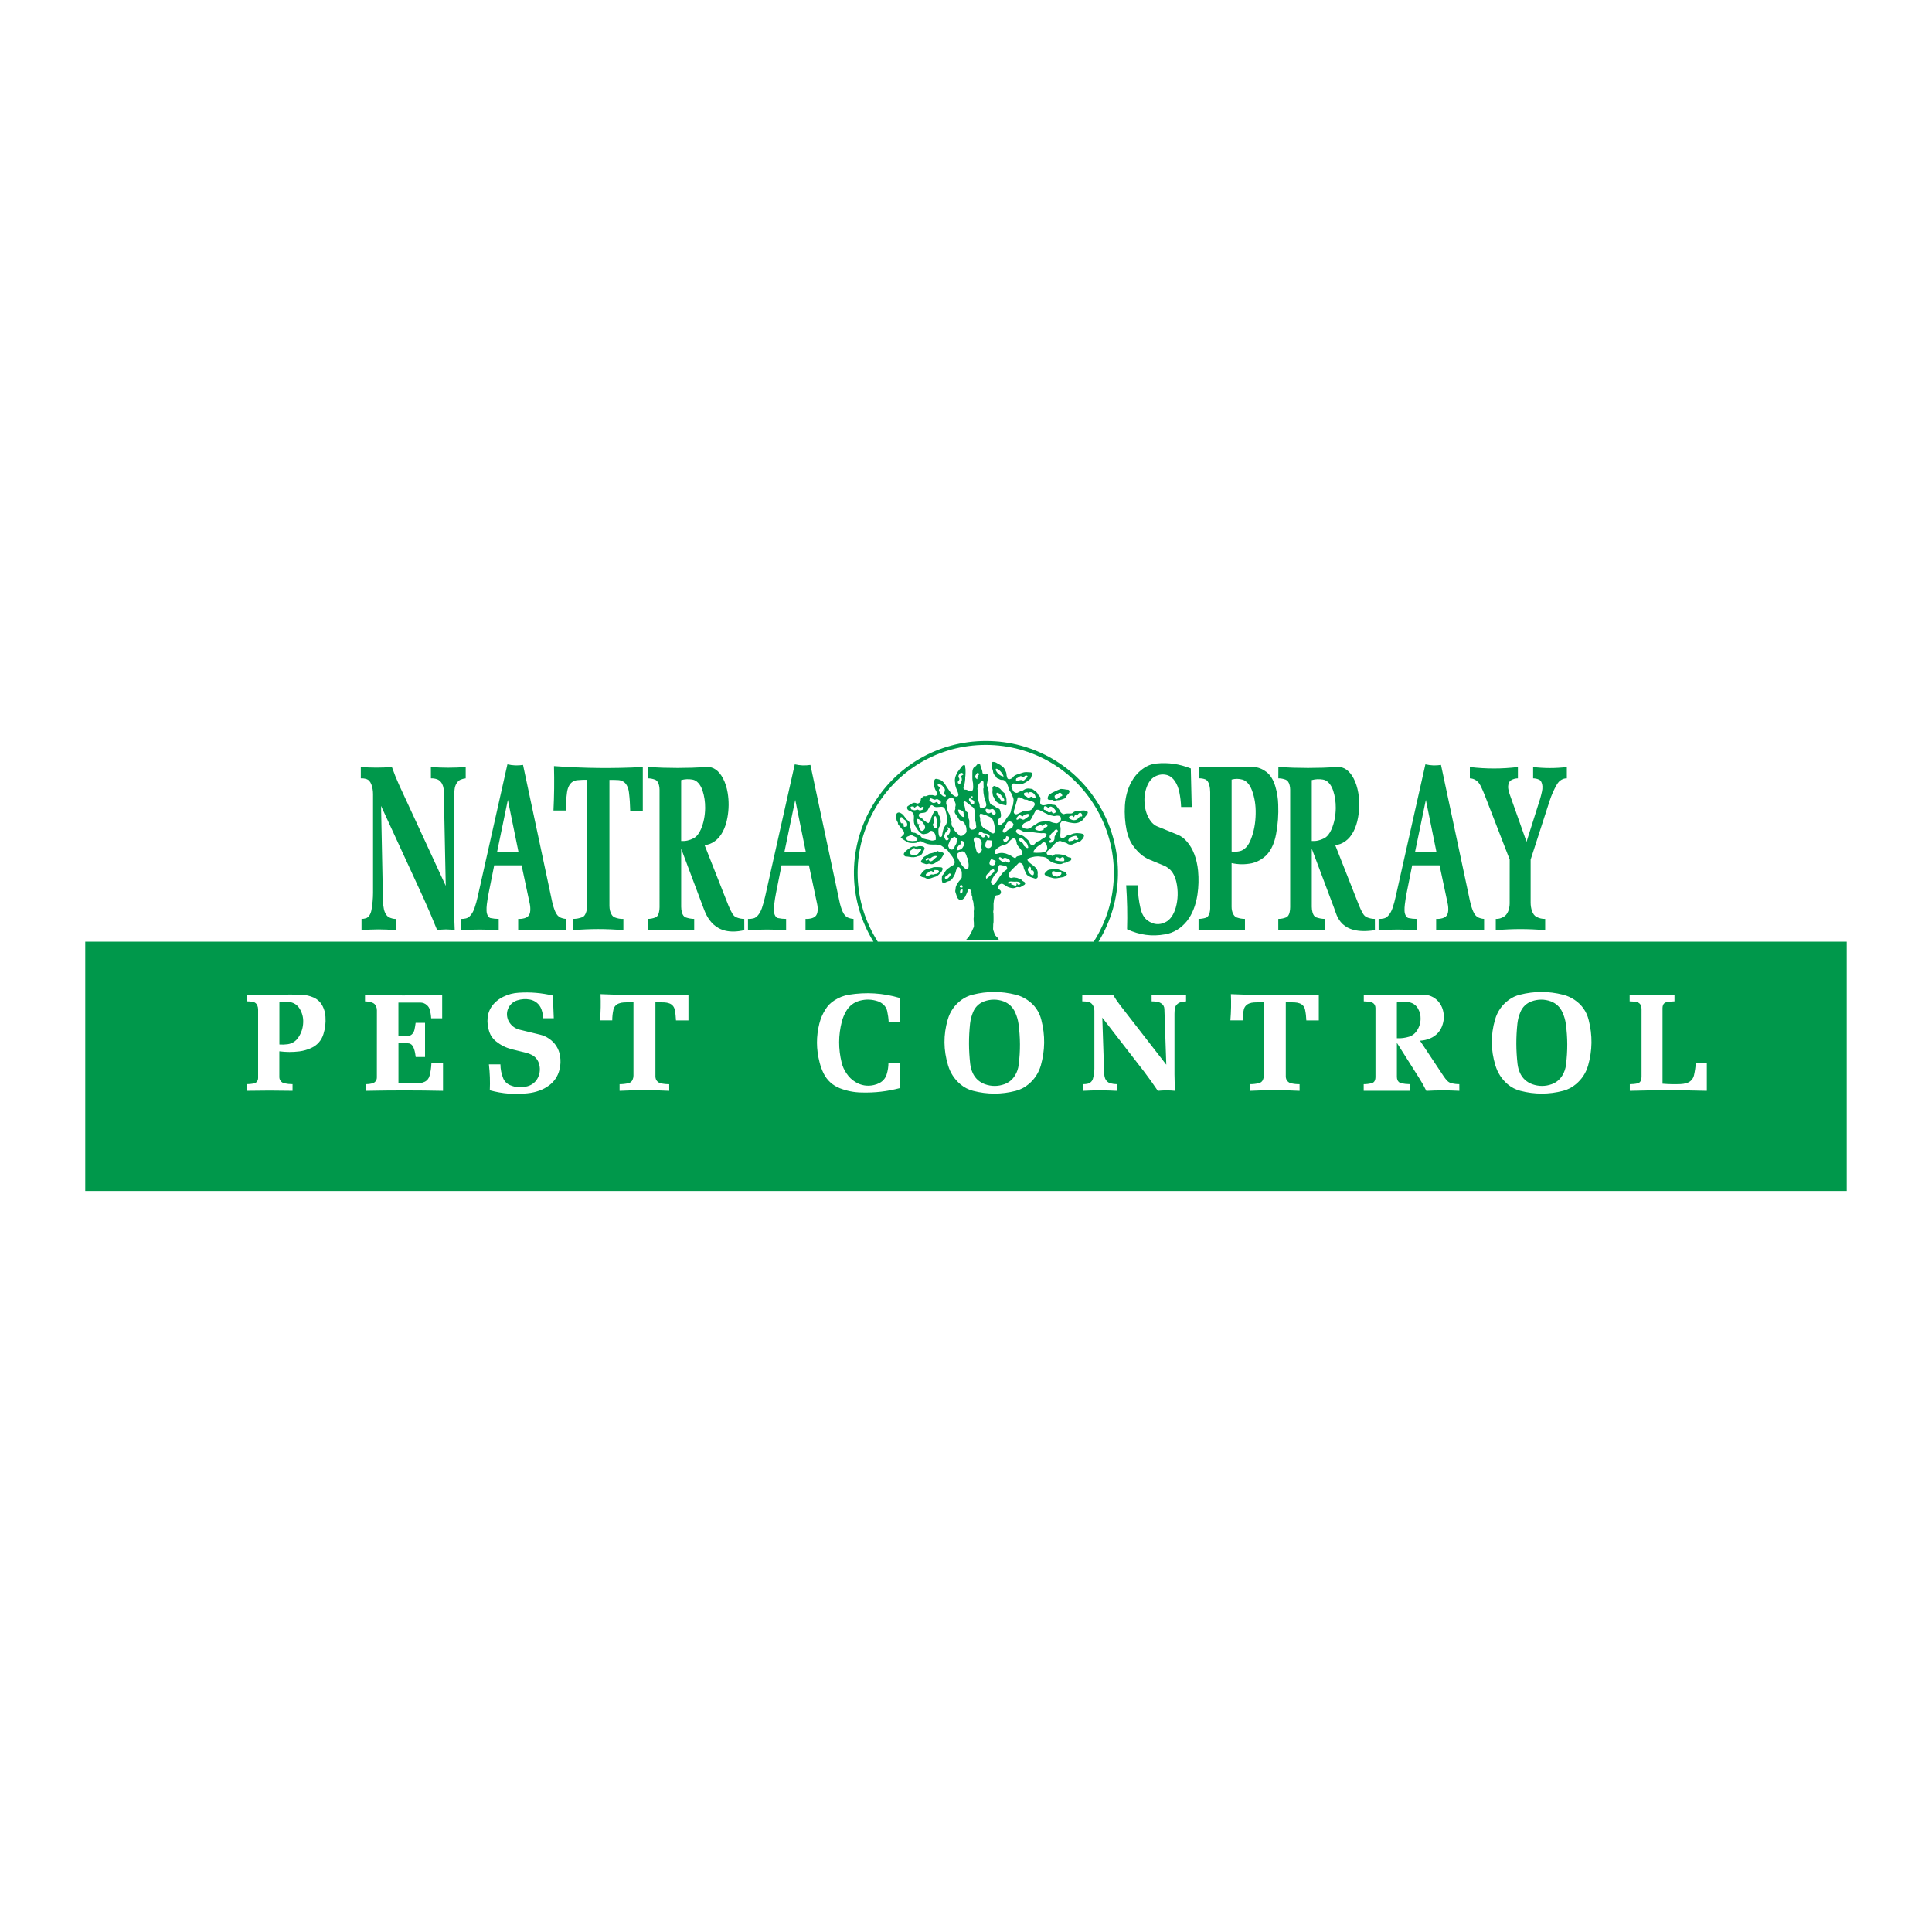
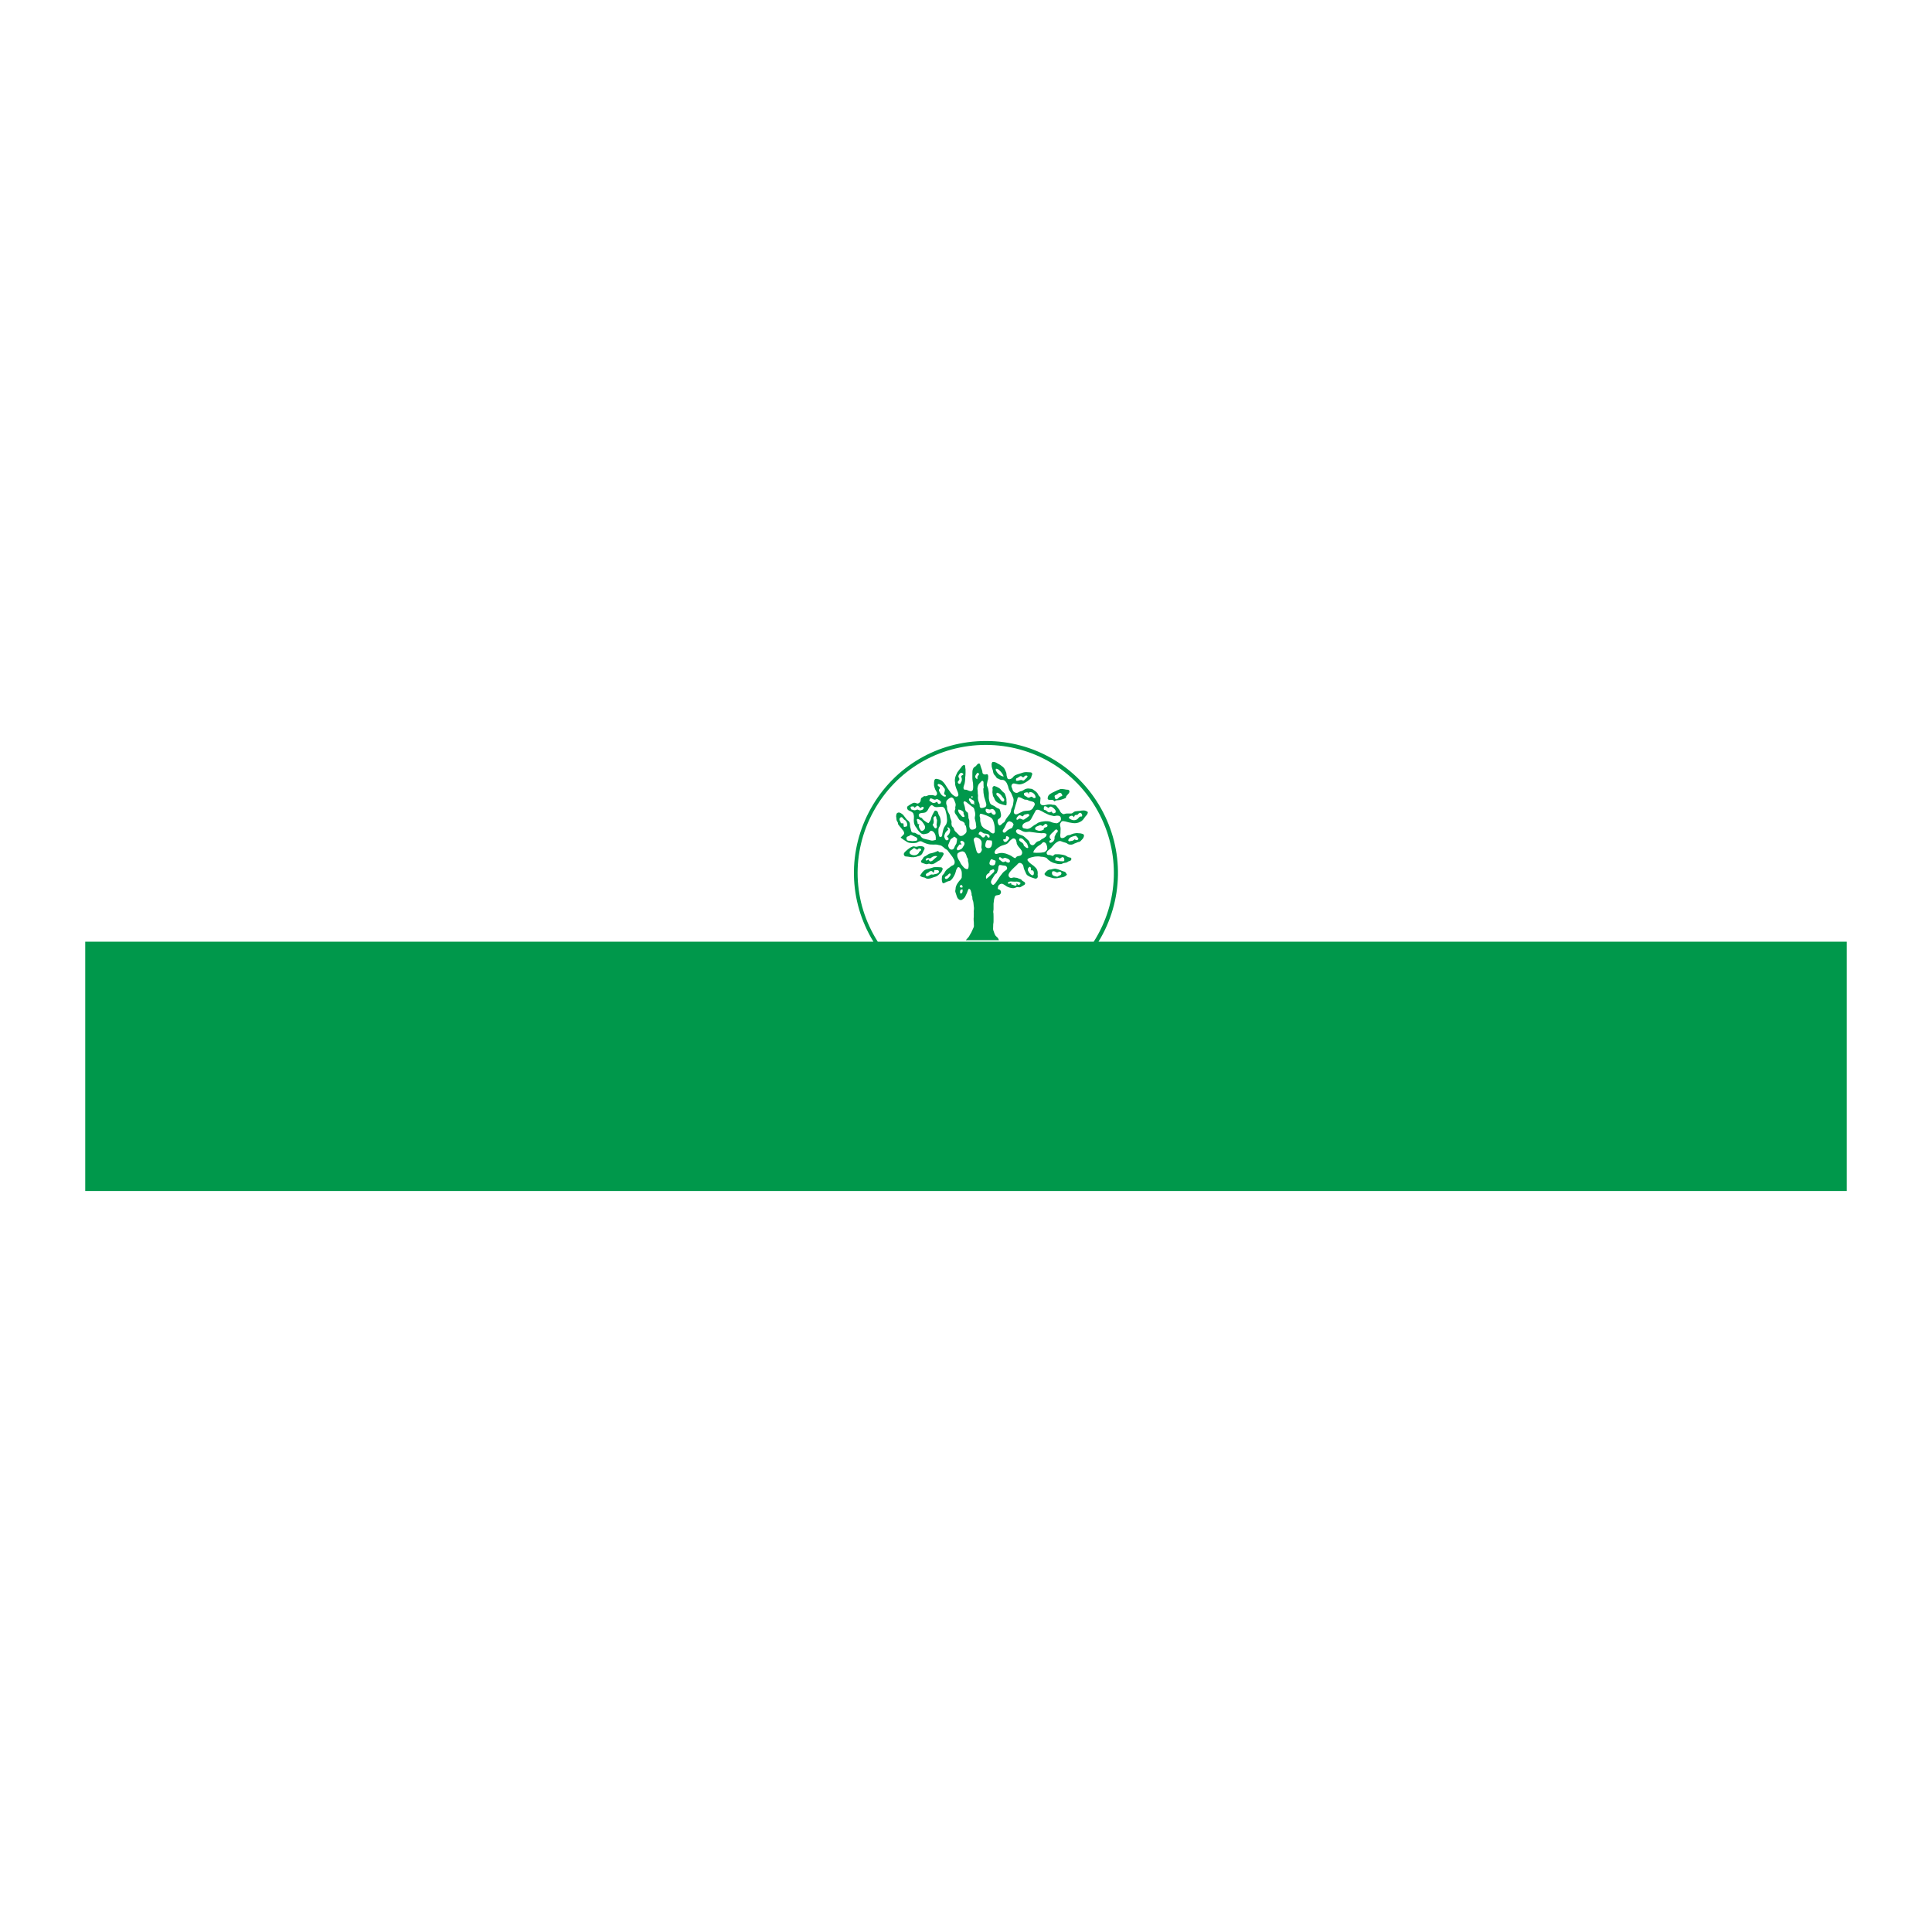
<svg xmlns="http://www.w3.org/2000/svg" version="1.0" id="Layer_1" x="0px" y="0px" width="192.756px" height="192.756px" viewBox="0 0 192.756 192.756" enable-background="new 0 0 192.756 192.756" xml:space="preserve">
  <g>
    <polygon fill-rule="evenodd" clip-rule="evenodd" fill="#FFFFFF" points="0,0 192.756,0 192.756,192.756 0,192.756 0,0  " />
    <path fill-rule="evenodd" clip-rule="evenodd" fill="#00984B" d="M99.373,76.695c-0.047,0.075-0.035,0.168,0.02,0.231   c0.152,0.286,0.415,0.485,0.731,0.556c-0.004-0.051-0.016-0.098-0.039-0.145c-0.109-0.2-0.238-0.364-0.41-0.513   C99.588,76.747,99.486,76.704,99.373,76.695L99.373,76.695z M95.868,77.106c-0.086,0.043-0.149,0.109-0.192,0.196   c-0.035,0.047-0.055,0.102-0.055,0.164c0.004,0.059,0.023,0.114,0.062,0.157c0.039,0.055,0.047,0.121,0.023,0.18   c-0.035,0.059-0.074,0.105-0.121,0.152c-0.024,0.039-0.031,0.086-0.02,0.133c0.015,0.043,0.047,0.078,0.09,0.098   c0.043,0.024,0.094,0.028,0.141,0.012l0.145-0.27c0.035-0.125,0.031-0.25-0.016-0.376c-0.035-0.046-0.032-0.113,0.007-0.16   c0.055-0.027,0.102-0.059,0.149-0.094c0.02-0.012,0.031-0.028,0.035-0.047c-0.012-0.031-0.027-0.059-0.047-0.082   C96.008,77.122,95.942,77.103,95.868,77.106L95.868,77.106z M97.511,77.106c-0.078,0.083-0.137,0.168-0.188,0.266   c-0.027,0.055-0.031,0.113-0.016,0.172c0.016,0.055,0.047,0.101,0.098,0.137c0.031,0.02,0.059,0.043,0.09,0.066   c0.02-0.051,0.027-0.102,0.023-0.161c-0.004-0.094,0.031-0.18,0.102-0.242c0.051-0.036,0.071-0.106,0.043-0.165   C97.628,77.134,97.573,77.106,97.511,77.106L97.511,77.106z M102.374,77.373c-0.086,0.012-0.16,0.059-0.207,0.129   c-0.035,0.047-0.099,0.059-0.149,0.035c-0.012-0.004-0.02-0.011-0.027-0.023c-0.027-0.043-0.074-0.074-0.129-0.078   c-0.055-0.008-0.109,0.012-0.148,0.047c-0.102,0.079-0.203,0.133-0.321,0.18c-0.035,0.066-0.039,0.141-0.02,0.211   c0.031,0.027,0.07,0.039,0.11,0.031c0.09-0.003,0.168-0.023,0.25-0.059c0.082-0.027,0.168-0.031,0.25,0   c0.035,0.028,0.082,0.039,0.13,0.032c0.047-0.012,0.086-0.035,0.109-0.074l0.223-0.212c0.043-0.046,0.066-0.102,0.074-0.164   C102.479,77.388,102.429,77.373,102.374,77.373L102.374,77.373z M97.996,77.893c-0.082,0.055-0.145,0.113-0.203,0.191   c-0.083,0.062-0.146,0.141-0.188,0.239c-0.047,0.117-0.074,0.231-0.086,0.356l0.027,0.25l0.008,0.286   c0.023,0.07,0.031,0.141,0.023,0.215c-0.012,0.098-0.012,0.188,0,0.286c0.004,0.117,0.031,0.219,0.082,0.321   c0.062,0.129,0.09,0.254,0.086,0.395c0,0.051,0.016,0.094,0.051,0.129c0.032,0.039,0.079,0.059,0.126,0.059   c0.102-0.003,0.195-0.023,0.289-0.062c0.07-0.02,0.133-0.063,0.172-0.129c0.024-0.082,0.031-0.165,0.012-0.247l-0.102-0.356   c-0.031-0.114-0.062-0.215-0.102-0.325l-0.066-0.391c0-0.098-0.004-0.188-0.016-0.286c-0.02-0.079-0.008-0.157,0.027-0.231   c0-0.012,0.008-0.02,0.02-0.02c-0.02-0.066-0.031-0.129-0.027-0.2l-0.004-0.286c0.008-0.043-0.004-0.086-0.027-0.121   C98.07,77.932,98.039,77.904,97.996,77.893L97.996,77.893z M93.649,78.214c-0.027,0.007-0.055,0.02-0.074,0.043   s-0.031,0.051-0.031,0.082c0.039,0.07,0.09,0.121,0.16,0.157c0.04,0.02,0.067,0.055,0.07,0.098   c0.008,0.043-0.011,0.086-0.046,0.109c-0.043,0.047-0.059,0.11-0.047,0.172c0.035,0.094,0.074,0.172,0.129,0.25   c0.051,0.105,0.121,0.188,0.215,0.25c0.07,0.063,0.156,0.098,0.25,0.102c0.032,0.004,0.067-0.008,0.09-0.028   c0.008-0.046,0.003-0.086-0.016-0.125c-0.051-0.008-0.098-0.031-0.125-0.074s-0.035-0.094-0.02-0.141   c0.027-0.075,0.047-0.141,0.059-0.215c0.023-0.07,0.016-0.145-0.016-0.211l-0.148-0.188c-0.051-0.083-0.118-0.145-0.2-0.192   C93.817,78.265,93.739,78.237,93.649,78.214L93.649,78.214z M102.733,79.035c-0.026,0.004-0.046,0.02-0.062,0.039   c-0.013,0.02-0.017,0.047-0.009,0.071c-0.004,0.031-0.008,0.059-0.02,0.09c-0.039-0.039-0.059-0.09-0.055-0.145   c-0.023-0.02-0.055-0.032-0.09-0.032c-0.121-0.012-0.238,0.016-0.336,0.086c-0.004,0.043,0,0.082,0.004,0.125   c0.023,0.079,0.078,0.137,0.156,0.164c0.07,0.024,0.133,0.063,0.188,0.118c0.074,0.043,0.164,0.043,0.239,0   c0.055-0.035,0.113-0.059,0.176-0.07c0.059,0.016,0.105,0.051,0.141,0.102c0.035,0.027,0.082,0.043,0.129,0.043   c0.048-0.004,0.091-0.02,0.13-0.051c0.008-0.02,0.008-0.043,0-0.062c-0.032-0.176-0.134-0.325-0.29-0.419   C102.941,79.043,102.84,79.023,102.733,79.035L102.733,79.035z M96.975,79.411c-0.047,0.043-0.07,0.102-0.07,0.165   c0.035,0.012,0.07,0.016,0.105,0.016c0.027-0.027,0.039-0.062,0.032-0.098C97.033,79.458,97.01,79.427,96.975,79.411L96.975,79.411   z M101.623,79.521c-0.074,0.055-0.121,0.137-0.125,0.231l-0.294,1.001c-0.035,0.083-0.055,0.164-0.059,0.25   c-0.004,0.07,0.023,0.137,0.074,0.184s0.121,0.066,0.191,0.059c0.103-0.028,0.196-0.067,0.286-0.125l0.392-0.184   c0.133-0.031,0.258-0.046,0.395-0.051c0.086-0.004,0.165-0.011,0.25-0.027c0.146-0.042,0.263-0.133,0.341-0.266   c0.039-0.086,0.082-0.161,0.133-0.235c0.036-0.062,0.043-0.133,0.02-0.2s-0.07-0.121-0.137-0.149   c-0.082-0.035-0.16-0.055-0.25-0.074c-0.117-0.02-0.22-0.059-0.321-0.121c-0.07-0.027-0.141-0.035-0.215-0.027   c-0.09-0.012-0.172-0.043-0.25-0.094C101.92,79.606,101.783,79.552,101.623,79.521L101.623,79.521z M94.921,79.556   c-0.145,0.043-0.267,0.113-0.368,0.219c-0.078,0.059-0.129,0.133-0.148,0.227c-0.016,0.109-0.004,0.215,0.035,0.317   c0.039,0.062,0.055,0.129,0.047,0.203c-0.008,0.086,0,0.165,0.023,0.25c0.031,0.129,0.078,0.243,0.145,0.356   c0.07,0.098,0.114,0.204,0.125,0.321c0.016,0.117,0.047,0.219,0.094,0.324c0.039,0.078,0.063,0.161,0.067,0.251   c-0.02,0.082-0.016,0.164,0,0.25c0.003,0.09,0.039,0.172,0.109,0.231c0.066,0.051,0.109,0.117,0.129,0.195   c0.031,0.129,0.098,0.239,0.208,0.321c0.094,0.083,0.176,0.165,0.258,0.258c0.043,0.067,0.109,0.11,0.188,0.125   c0.086,0.004,0.168-0.012,0.25-0.051l0.215-0.176c0.082-0.062,0.133-0.157,0.137-0.262l-0.016-0.25   c-0.011-0.098-0.031-0.188-0.062-0.282c-0.02-0.035-0.055-0.055-0.098-0.059c0.023-0.094-0.004-0.191-0.074-0.262   c-0.071-0.071-0.153-0.118-0.247-0.145c-0.125-0.031-0.227-0.106-0.29-0.219l-0.152-0.25L95.3,81.164   c-0.055-0.098-0.066-0.211-0.035-0.321c0.032-0.055,0.047-0.113,0.051-0.18c-0.02-0.07-0.016-0.141,0.008-0.211   c0.031-0.11,0.031-0.215-0.004-0.325c-0.042-0.125-0.09-0.235-0.145-0.356C95.136,79.657,95.038,79.575,94.921,79.556   L94.921,79.556z M92.847,79.646c-0.082,0.059-0.125,0.148-0.125,0.25c0.078,0.039,0.149,0.083,0.219,0.137   c0.062,0.051,0.129,0.078,0.208,0.086c0.09-0.008,0.172-0.035,0.25-0.082c0.036-0.012,0.062-0.028,0.09-0.051   c0.031,0.043,0.055,0.086,0.074,0.137c0.008,0.023,0.02,0.039,0.035,0.059c0.086,0.04,0.188,0.02,0.254-0.047   c0.023-0.035,0.031-0.074,0.023-0.117c-0.004-0.043-0.023-0.079-0.055-0.106c-0.074-0.066-0.153-0.117-0.243-0.156   c-0.051-0.035-0.118-0.039-0.172-0.012c-0.098,0.055-0.215,0.051-0.309-0.012C93.015,79.688,92.937,79.662,92.847,79.646   L92.847,79.646z M96.744,79.646c-0.036,0.023-0.059,0.055-0.067,0.098c-0.008,0.039-0.004,0.082,0.02,0.117l0.137,0.211   c0.027,0.066,0.078,0.109,0.141,0.133l0.25,0.039c0.023,0.004,0.047,0,0.075-0.008c-0.051-0.015-0.09-0.039-0.125-0.074   c0.027-0.051,0.039-0.109,0.023-0.172c-0.012-0.059-0.047-0.109-0.098-0.145c-0.063-0.027-0.122-0.059-0.176-0.098   C96.873,79.697,96.814,79.662,96.744,79.646L96.744,79.646z M96.224,79.931c-0.047,0.027-0.083,0.071-0.094,0.125   c0.003,0.078,0.023,0.148,0.062,0.215c0.051,0.157,0.086,0.302,0.106,0.466c0.012,0.113,0.078,0.215,0.176,0.274   c0.059,0.031,0.102,0.086,0.106,0.152l0.039,0.286c-0.012,0.09,0,0.172,0.035,0.25c0.047,0.094,0.067,0.188,0.059,0.29   l-0.004,0.356c-0.008,0.086,0.004,0.168,0.039,0.25c0.028,0.09,0.098,0.161,0.192,0.18c0.09,0.008,0.168-0.004,0.25-0.039   c0.07-0.012,0.129-0.051,0.168-0.11c0.039-0.055,0.055-0.125,0.042-0.191c-0.023-0.11-0.035-0.211-0.039-0.325l-0.078-0.321   c-0.035-0.094-0.043-0.188-0.02-0.285c0.027-0.094,0.039-0.188,0.036-0.286c-0.004-0.125-0.024-0.238-0.067-0.356   c-0.016-0.09-0.039-0.168-0.078-0.25c-0.059-0.063-0.122-0.11-0.196-0.149l-0.431-0.348C96.438,80.029,96.341,79.97,96.224,79.931   L96.224,79.931z M92.937,80.327c-0.09,0.043-0.157,0.109-0.211,0.195l-0.176,0.321c-0.055,0.094-0.129,0.161-0.223,0.211   c-0.082,0.027-0.161,0.043-0.25,0.047c-0.086,0.004-0.165,0.016-0.25,0.035c-0.086,0.023-0.153,0.098-0.164,0.188   c-0.004,0.113,0.074,0.215,0.184,0.243c0.075,0.008,0.141,0.051,0.176,0.117c0.074,0.102,0.164,0.18,0.274,0.247   c0.102,0.086,0.208,0.153,0.336,0.199c0.09-0.098,0.16-0.203,0.219-0.324l0.066-0.247c0.082-0.215,0.176-0.403,0.293-0.603   c0.027-0.055,0.09-0.09,0.152-0.082c0.094,0.016,0.168,0.078,0.208,0.164l0.066,0.215l0.133,0.251   c0.066,0.176,0.094,0.348,0.09,0.536c-0.02,0.168-0.067,0.317-0.145,0.466c-0.059,0.074-0.086,0.156-0.086,0.25v0.25   c0,0.137,0.023,0.262,0.07,0.392c0.008,0.059,0.055,0.105,0.114,0.113c0.043,0.004,0.086-0.012,0.117-0.039   c0.035-0.027,0.059-0.062,0.066-0.109l0.028-0.211c0.031-0.165,0.066-0.309,0.113-0.466c0.043-0.121,0.102-0.223,0.184-0.325   c0.07-0.082,0.113-0.176,0.137-0.286c0.031-0.105,0.039-0.211,0.027-0.321c-0.012-0.184-0.031-0.352-0.062-0.536l-0.102-0.395   c-0.028-0.102-0.079-0.188-0.157-0.262c-0.098-0.059-0.208-0.082-0.317-0.062l-0.36,0.027c-0.129,0.012-0.25-0.02-0.352-0.098   C93.082,80.37,93.015,80.334,92.937,80.327L92.937,80.327z M91.521,80.377l-0.215,0.164c-0.024,0.023-0.055,0.032-0.086,0.032   c-0.023-0.047-0.055-0.086-0.09-0.122c-0.074,0-0.141,0.008-0.211,0.02c-0.027,0.004-0.055,0.016-0.074,0.031   c0.008,0.09,0.031,0.172,0.07,0.25l0.215,0.07c0.082,0.027,0.168,0.027,0.25-0.004c0.055-0.035,0.113-0.051,0.18-0.047   c0.059,0.027,0.113,0.055,0.176,0.078c0.09,0.012,0.172-0.004,0.25-0.047c0.09-0.023,0.156-0.098,0.164-0.188   c-0.004-0.02,0.004-0.043,0.016-0.059c-0.031-0.036-0.078-0.059-0.125-0.059c-0.066,0.016-0.121,0.047-0.168,0.094   c-0.016,0.02-0.039,0.031-0.062,0.035C91.744,80.51,91.646,80.428,91.521,80.377L91.521,80.377z M104.217,80.432   c-0.066,0.082-0.094,0.18-0.074,0.282c-0.004,0.027,0.004,0.055,0.02,0.074c0.102,0.012,0.191,0.051,0.27,0.118   c0.055,0.062,0.118,0.109,0.196,0.141c0.098,0.012,0.191-0.016,0.27-0.078c0.031,0.035,0.062,0.07,0.09,0.109   c0.023,0.039,0.063,0.062,0.109,0.07c0.044,0.004,0.087-0.008,0.122-0.035c0.059-0.016,0.105-0.055,0.121-0.113   c0-0.063-0.016-0.122-0.051-0.176c-0.086-0.125-0.192-0.223-0.321-0.301c-0.062-0.047-0.141-0.062-0.215-0.035l-0.145,0.102   c-0.016,0.012-0.035,0.016-0.052,0.004C104.471,80.491,104.35,80.436,104.217,80.432L104.217,80.432z M98.371,80.698   c-0.059,0.105-0.047,0.235,0.027,0.329c0.074,0.098,0.196,0.137,0.313,0.109c0.062-0.023,0.117-0.047,0.176-0.078   c0.031,0.062,0.074,0.117,0.13,0.164c0.062,0.063,0.164,0.083,0.246,0.043c0.035-0.023,0.062-0.059,0.074-0.102   c0.012-0.043,0.008-0.086-0.008-0.125c-0.035-0.102-0.094-0.184-0.176-0.254c-0.062-0.066-0.161-0.09-0.247-0.062   c-0.078,0.047-0.168,0.055-0.25,0.027C98.563,80.718,98.469,80.702,98.371,80.698L98.371,80.698z M95.597,80.772   c-0.007,0.129,0.028,0.25,0.098,0.356l0.219,0.254c0.043,0.074,0.118,0.122,0.204,0.133c0.039,0.008,0.079-0.004,0.106-0.027   c0.004-0.051,0-0.098-0.02-0.145c-0.035-0.055-0.055-0.113-0.071-0.18c-0.003-0.047-0.003-0.094,0-0.141   C95.997,80.862,95.809,80.776,95.597,80.772L95.597,80.772z M103.376,80.808c-0.078,0.118-0.142,0.231-0.204,0.356l-0.27,0.501   c-0.074,0.152-0.204,0.266-0.368,0.317c-0.113,0.031-0.215,0.074-0.32,0.133c-0.09,0.047-0.156,0.122-0.196,0.211   c-0.027,0.086-0.016,0.172,0.023,0.247c0.039,0.047,0.095,0.078,0.157,0.082l0.285,0.047c0.113-0.007,0.22-0.039,0.321-0.098   l0.305-0.223c0.078-0.059,0.16-0.106,0.251-0.149c0.078-0.062,0.16-0.113,0.25-0.165c0.176-0.066,0.345-0.105,0.536-0.121   c0.109-0.016,0.211-0.02,0.32-0.012c0.153-0.004,0.29,0.027,0.431,0.09c0.105,0.046,0.208,0.074,0.321,0.085   c0.082,0.02,0.164,0.032,0.25,0.024c0.129-0.051,0.238-0.129,0.329-0.235c0.051-0.074,0.066-0.165,0.047-0.25   c0.004-0.062-0.016-0.118-0.051-0.164c-0.039-0.047-0.087-0.079-0.146-0.094c-0.098-0.016-0.191-0.016-0.289-0.004   c-0.129,0.047-0.263,0.043-0.392-0.012c-0.18-0.023-0.34-0.078-0.501-0.164c-0.191-0.083-0.359-0.168-0.535-0.278   c-0.099-0.051-0.185-0.094-0.286-0.133C103.556,80.78,103.466,80.78,103.376,80.808L103.376,80.808z M107.793,81.093   c-0.078,0.004-0.145,0.04-0.199,0.094c-0.035,0.083-0.125,0.129-0.212,0.118c-0.051-0.004-0.094,0.008-0.133,0.039   s-0.062,0.074-0.066,0.122c-0.004,0.031-0.016,0.055-0.035,0.074c-0.035-0.074-0.098-0.125-0.176-0.149   c-0.091-0.008-0.177,0.016-0.251,0.066c-0.035,0.012-0.059,0.043-0.07,0.078c-0.008,0.036,0,0.075,0.023,0.106   c0.055,0.055,0.113,0.094,0.188,0.121c0.173,0.09,0.364,0.094,0.536,0.02c0.094-0.051,0.169-0.117,0.231-0.203   c0.062-0.083,0.16-0.129,0.266-0.118c0.02,0.004,0.043,0.004,0.059-0.011c0.023-0.071,0.023-0.141-0.008-0.212   C107.914,81.172,107.863,81.121,107.793,81.093L107.793,81.093z M97.815,81.183c-0.074,0.083-0.101,0.196-0.062,0.306   c0.035,0.078,0.051,0.16,0.043,0.25c-0.008,0.149,0.013,0.29,0.071,0.427c0.012,0.094,0.039,0.172,0.09,0.25   c0.086,0.113,0.184,0.207,0.305,0.282c0.082,0.046,0.16,0.082,0.25,0.113c0.091,0.027,0.169,0.074,0.235,0.145   c0.059,0.079,0.137,0.137,0.23,0.172c0.055,0.031,0.118,0.035,0.177,0.012c0.062-0.043,0.094-0.114,0.094-0.188l-0.004-0.391   c-0.023-0.239-0.07-0.454-0.157-0.681c-0.034-0.098-0.085-0.18-0.156-0.258c-0.074-0.051-0.141-0.094-0.223-0.133   c-0.188-0.094-0.368-0.165-0.571-0.227C98.031,81.222,97.93,81.195,97.815,81.183L97.815,81.183z M102.554,81.199   c-0.094,0.016-0.176,0.032-0.27,0.059c-0.062,0.004-0.117,0.036-0.152,0.086c-0.028,0.043-0.059,0.074-0.095,0.106l-0.199-0.086   c-0.055-0.035-0.121-0.039-0.176-0.012c-0.066,0.043-0.117,0.09-0.16,0.153c-0.056,0.046-0.082,0.109-0.087,0.18   c-0.008,0.039,0.005,0.074,0.031,0.105c0.052,0.004,0.099-0.012,0.142-0.043c0.047-0.051,0.109-0.078,0.18-0.074   c0.078,0.02,0.145,0.043,0.215,0.082c0.078,0.047,0.185,0.032,0.251-0.031c0.133-0.082,0.25-0.164,0.371-0.266   c0.044-0.039,0.079-0.082,0.109-0.133C102.679,81.266,102.624,81.218,102.554,81.199L102.554,81.199z M93.293,81.434   c-0.055,0.016-0.102,0.051-0.133,0.102c-0.031,0.051-0.039,0.11-0.027,0.165l0.027,0.25c0.004,0.129-0.035,0.247-0.117,0.34   c0.023,0.027,0.043,0.059,0.055,0.09l0.137,0.207c0.031,0.039,0.078,0.059,0.125,0.055c0.047-0.008,0.086-0.039,0.102-0.086   c0.024-0.059,0.02-0.117-0.004-0.176c-0.027-0.083-0.027-0.168,0.004-0.251l0.024-0.285c-0.016-0.063-0.035-0.122-0.067-0.18   l-0.02-0.172C93.379,81.453,93.336,81.426,93.293,81.434L93.293,81.434z M89.932,81.524c-0.07,0.011-0.125,0.051-0.161,0.109   s-0.043,0.129-0.02,0.192l0.122,0.246c0.012,0.02,0.02,0.039,0.023,0.059c0.062,0.012,0.125,0.016,0.188,0.02   c0.023,0,0.043,0.004,0.062,0.016c-0.003,0.07-0.003,0.129,0.008,0.195c0.016,0.051,0.027,0.094,0.027,0.145   c0.086-0.008,0.16-0.023,0.242-0.047c0.024-0.004,0.043-0.012,0.059-0.023c0.047-0.125,0.039-0.258-0.016-0.376   c-0.031-0.094-0.086-0.168-0.165-0.231c-0.078-0.035-0.141-0.09-0.192-0.164C90.073,81.594,90.01,81.543,89.932,81.524   L89.932,81.524z M91.54,81.7c-0.051,0.023-0.078,0.074-0.07,0.125c0.027,0.059,0.043,0.117,0.055,0.18   c0.02,0.066,0.031,0.129,0.035,0.196c0.055,0.031,0.122,0.031,0.176,0c-0.063,0.09-0.083,0.2-0.055,0.305   c0.043,0.117,0.098,0.219,0.168,0.321c0.02,0.035,0.055,0.059,0.094,0.07c0.039,0.008,0.078,0.004,0.117-0.016   c0.09-0.043,0.156-0.109,0.207-0.196c0.04-0.105,0.036-0.219-0.011-0.325c-0.083-0.148-0.168-0.282-0.278-0.415   C91.853,81.825,91.708,81.743,91.54,81.7L91.54,81.7z M100.711,81.935c-0.113,0.023-0.211,0.094-0.27,0.195l-0.141,0.286   c-0.051,0.117-0.106,0.219-0.181,0.321c-0.051,0.047-0.078,0.109-0.078,0.18c-0.004,0.043,0.012,0.082,0.043,0.114   c0.027,0.031,0.066,0.047,0.109,0.047c0.082-0.012,0.153-0.055,0.2-0.125c0.102-0.109,0.219-0.188,0.352-0.25   c0.079-0.027,0.142-0.055,0.212-0.094c0.051-0.055,0.082-0.117,0.098-0.191c0.039-0.051,0.062-0.114,0.066-0.18   c-0.043-0.094-0.105-0.168-0.195-0.223L100.711,81.935L100.711,81.935z M103.7,82.561L103.7,82.561L103.7,82.561z M104.271,82.201   c-0.086,0.07-0.16,0.137-0.234,0.215l-0.09-0.04c-0.051-0.035-0.114-0.051-0.177-0.051l-0.215,0.086   c-0.094,0.024-0.172,0.067-0.238,0.133c-0.035,0.039-0.051,0.086-0.044,0.137c0.009,0.051,0.039,0.094,0.087,0.118   c0.059,0.023,0.113,0.039,0.176,0.055c0.066,0.035,0.141,0.047,0.215,0.031c0.113-0.008,0.216-0.031,0.317-0.082   c0.023-0.004,0.043-0.016,0.059-0.027c-0.008-0.086,0.035-0.168,0.109-0.208c0.059-0.023,0.113-0.043,0.176-0.055   c0.047-0.016,0.083-0.055,0.094-0.102c0.012-0.051,0-0.098-0.035-0.137C104.42,82.22,104.346,82.193,104.271,82.201L104.271,82.201   z M94.525,82.525c-0.004,0.086,0.027,0.168,0.09,0.231c-0.043,0.055-0.086,0.102-0.137,0.145c-0.105,0.086-0.176,0.192-0.215,0.321   c-0.039,0.078-0.059,0.161-0.059,0.25c0.02,0.105,0.059,0.196,0.122,0.286c0.016,0.031,0.042,0.059,0.074,0.07   c0.035,0.016,0.074,0.012,0.109,0c0.035,0,0.07-0.016,0.098-0.043c0.023-0.027,0.039-0.062,0.036-0.098   c-0.008-0.067-0.043-0.122-0.094-0.157c-0.035-0.027-0.059-0.059-0.078-0.094c0.192-0.129,0.309-0.329,0.325-0.556   c0.008-0.082-0.016-0.164-0.066-0.231C94.678,82.584,94.607,82.541,94.525,82.525L94.525,82.525z M101.553,82.737   c-0.059,0.003-0.113,0.035-0.149,0.082c-0.035,0.051-0.047,0.109-0.035,0.168c0.039,0.086,0.102,0.157,0.185,0.196l0.285,0.125   c0.152,0.035,0.281,0.105,0.396,0.207l0.332,0.305c0.078,0.062,0.133,0.145,0.157,0.243c0.011,0.082,0.055,0.152,0.117,0.2   c0.094,0.078,0.223,0.082,0.32,0.016c0.07-0.063,0.126-0.125,0.188-0.196c0.06-0.074,0.134-0.125,0.228-0.153   c0.078-0.003,0.152-0.031,0.211-0.086c0.066-0.062,0.134-0.113,0.216-0.156c0.094-0.039,0.172-0.086,0.25-0.153   c0.074-0.043,0.125-0.109,0.152-0.188c0.008-0.051,0.008-0.094,0.008-0.145c-0.109-0.062-0.227-0.09-0.355-0.082   c-0.109,0.016-0.212,0.016-0.321-0.004c-0.188-0.012-0.355-0.031-0.536-0.062l-0.501-0.067c-0.086,0-0.168,0.008-0.25,0.02   c-0.113,0.012-0.215,0-0.324-0.035c-0.091-0.031-0.169-0.07-0.251-0.125C101.775,82.784,101.67,82.749,101.553,82.737   L101.553,82.737z M105.363,82.756c-0.055,0.02-0.094,0.047-0.133,0.086c-0.047,0.07-0.102,0.129-0.173,0.18   c-0.109,0.086-0.195,0.176-0.277,0.29c-0.066,0.094-0.078,0.215-0.023,0.317c0.039,0.043,0.07,0.086,0.102,0.133   c0.004,0.004,0.008,0.012,0.008,0.016c0,0.008-0.004,0.012-0.004,0.016c-0.059,0.012-0.109,0.039-0.148,0.082   c-0.027,0.032-0.035,0.074-0.027,0.114c0.008,0.039,0.035,0.07,0.07,0.09c0.062,0.012,0.121,0,0.176-0.031   c0.164-0.074,0.274-0.235,0.282-0.415c-0.012-0.062-0.008-0.117,0.008-0.18c0.035-0.059,0.062-0.114,0.09-0.176   c0.016-0.066,0.043-0.121,0.09-0.172c0.055-0.031,0.098-0.079,0.121-0.137c0.02-0.051,0.012-0.109-0.023-0.152   C105.469,82.772,105.414,82.749,105.363,82.756L105.363,82.756z M97.815,82.971c-0.109,0.043-0.179,0.149-0.179,0.266   c0.066,0.027,0.121,0.059,0.179,0.102c0.06,0.067,0.118,0.122,0.185,0.18c0.031,0.027,0.074,0.039,0.117,0.035   c0.047-0.004,0.082-0.023,0.113-0.055l0.105-0.156c0.012-0.02,0.031-0.028,0.052-0.031c0.05,0.07,0.098,0.137,0.156,0.203   c0.039,0.043,0.09,0.062,0.148,0.062c0.035-0.047,0.051-0.102,0.043-0.16c-0.016-0.09-0.078-0.164-0.168-0.192   c-0.082-0.031-0.165-0.047-0.251-0.055c-0.09,0.004-0.176-0.02-0.25-0.074C97.992,83.03,97.91,82.991,97.815,82.971L97.815,82.971z    M90.859,83.292c-0.082,0.078-0.176,0.129-0.286,0.16c-0.039,0.008-0.078,0.027-0.102,0.062s-0.035,0.075-0.031,0.117   c-0.012,0.067,0.012,0.137,0.059,0.184c0.047,0.051,0.113,0.074,0.184,0.066l0.356,0.04l0.356-0.035   c0.078-0.016,0.137-0.086,0.137-0.165c-0.02-0.078-0.066-0.145-0.137-0.188l-0.247-0.117   C91.055,83.363,90.965,83.324,90.859,83.292L90.859,83.292z M107.347,83.382c-0.199,0.027-0.375,0.082-0.556,0.172   c-0.094,0.062-0.164,0.149-0.211,0.258c-0.004,0.039,0.012,0.082,0.043,0.105c0.035,0.028,0.078,0.031,0.113,0.016   c0.086-0.023,0.164-0.039,0.251-0.043c0.09-0.039,0.164-0.086,0.234-0.152c0.074,0.066,0.172,0.086,0.267,0.062   c0.042-0.008,0.078-0.039,0.09-0.078c0.016-0.039,0.004-0.086-0.023-0.117L107.347,83.382L107.347,83.382z M100.426,83.417   c-0.043,0.035-0.066,0.086-0.062,0.145c0.008,0.039,0,0.083-0.027,0.118c-0.023,0.031-0.062,0.055-0.105,0.055l-0.126,0.004   c-0.027,0.086,0.008,0.18,0.082,0.231c0.07,0.047,0.169,0.047,0.239-0.008c0.086-0.071,0.156-0.149,0.219-0.239   c0.027-0.028,0.043-0.067,0.043-0.11c0-0.039-0.02-0.074-0.051-0.102C100.574,83.46,100.508,83.429,100.426,83.417L100.426,83.417z    M95.206,83.472l-0.234,0.176c-0.086,0.039-0.149,0.109-0.18,0.199l-0.145,0.356c-0.062,0.098-0.062,0.223,0,0.32   c0.028,0.098,0.094,0.172,0.184,0.215c0.062,0.035,0.137,0.039,0.204,0.016c0.07-0.023,0.121-0.074,0.152-0.141l0.09-0.215   l0.141-0.235c0.039-0.16,0.062-0.313,0.074-0.477c-0.031-0.023-0.059-0.043-0.086-0.067C95.351,83.554,95.284,83.503,95.206,83.472   L95.206,83.472z M97.385,83.542c-0.078,0-0.148,0.039-0.195,0.102c-0.047,0.066-0.059,0.145-0.035,0.219l0.246,0.966   c0.024,0.09,0.055,0.165,0.106,0.243c0.023,0.039,0.062,0.063,0.105,0.074c0.047,0.012,0.09,0.004,0.133-0.02   c0.083-0.055,0.142-0.129,0.177-0.227c0.039-0.062,0.051-0.141,0.027-0.211c-0.027-0.059-0.039-0.117-0.039-0.18   c0.004-0.086,0.012-0.164,0.027-0.25c0.008-0.11,0.004-0.211-0.016-0.321c-0.039-0.094-0.099-0.172-0.177-0.231   C97.644,83.613,97.522,83.558,97.385,83.542L97.385,83.542z M101.768,83.632c-0.043,0.023-0.074,0.062-0.086,0.11   c-0.012,0.051,0,0.098,0.031,0.141c0.059,0.063,0.121,0.11,0.199,0.153c0.078,0.039,0.142,0.094,0.188,0.168   c0.024,0.059,0.039,0.113,0.056,0.176c0.047,0.047,0.094,0.086,0.148,0.125c0.043,0.047,0.098,0.082,0.16,0.102   c0.047,0.012,0.09,0,0.125-0.027c-0.004-0.094-0.027-0.18-0.066-0.266c-0.02-0.079-0.051-0.141-0.102-0.204   c-0.109-0.105-0.203-0.207-0.302-0.325C102.033,83.68,101.904,83.625,101.768,83.632L101.768,83.632z M101.071,83.648   c-0.172,0.098-0.313,0.219-0.431,0.375c-0.086,0.117-0.199,0.195-0.34,0.235l-0.356,0.113c-0.223,0.094-0.411,0.219-0.583,0.391   c-0.066,0.066-0.109,0.149-0.129,0.247c-0.012,0.055,0.004,0.109,0.043,0.149c0.039,0.039,0.094,0.055,0.148,0.043l0.215-0.063   c0.157-0.042,0.306-0.051,0.466-0.027c0.181,0.027,0.337,0.07,0.501,0.149c0.113,0.043,0.215,0.094,0.321,0.156   c0.082,0.062,0.16,0.114,0.25,0.161c0.047,0.027,0.094,0.039,0.145,0.039c0.023-0.051,0.051-0.094,0.094-0.133   c0.075-0.051,0.157-0.079,0.247-0.083c0.094-0.008,0.176-0.043,0.242-0.109c0.07-0.094,0.094-0.208,0.066-0.317   c-0.035-0.094-0.078-0.176-0.141-0.25l-0.238-0.282c-0.059-0.082-0.106-0.164-0.146-0.258c-0.004-0.086-0.02-0.164-0.047-0.246   c-0.012-0.094-0.051-0.176-0.121-0.239C101.216,83.66,101.146,83.645,101.071,83.648L101.071,83.648z M98.462,83.828   c-0.099,0.157-0.149,0.321-0.161,0.501c-0.016,0.105,0.043,0.208,0.141,0.247c0.103,0.047,0.216,0.051,0.321,0.011   c0.082-0.043,0.141-0.113,0.168-0.203c0.055-0.153,0.066-0.301,0.031-0.461c0-0.02-0.008-0.04-0.02-0.059   C98.778,83.84,98.626,83.828,98.462,83.828L98.462,83.828z M95.958,83.883c-0.063,0.016-0.118,0.043-0.161,0.09   c0.012,0.055,0.032,0.102,0.067,0.148c0.043,0.039,0.066,0.094,0.059,0.148c0,0.008,0,0.012-0.004,0.016   c-0.004,0.003-0.012,0.008-0.016,0.008c-0.028-0.031-0.067-0.047-0.106-0.047c-0.043,0-0.078,0.02-0.105,0.051   c-0.035,0.062-0.07,0.113-0.117,0.168c-0.063,0.051-0.102,0.121-0.114,0.204c-0.008,0.035,0,0.07,0.02,0.102   s0.047,0.051,0.086,0.062c0.062,0,0.121-0.015,0.176-0.051c0.161-0.043,0.286-0.156,0.349-0.309c0.05-0.062,0.09-0.125,0.117-0.2   c0.039-0.094,0.02-0.203-0.047-0.281C96.102,83.942,96.036,83.903,95.958,83.883L95.958,83.883z M104.072,84.024   c-0.078,0.066-0.149,0.133-0.22,0.207l-0.207,0.137c-0.16,0.098-0.285,0.219-0.398,0.372c-0.067,0.074-0.114,0.153-0.142,0.25   c-0.008,0.023-0.008,0.047,0.004,0.074c0.184,0.023,0.353,0.027,0.536,0.016c0.148,0,0.282-0.012,0.427-0.039   c0.125-0.008,0.23-0.066,0.305-0.164c0.074-0.059,0.114-0.149,0.109-0.243c-0.004-0.141-0.03-0.266-0.09-0.395   c-0.02-0.067-0.062-0.125-0.121-0.165C104.213,84.036,104.146,84.016,104.072,84.024L104.072,84.024z M96.028,84.939   c-0.145,0.008-0.274,0.051-0.391,0.137c-0.075,0.031-0.125,0.102-0.125,0.184c-0.02,0.109-0.004,0.219,0.04,0.321   c0.046,0.117,0.102,0.219,0.172,0.321l0.161,0.305c0.098,0.133,0.191,0.247,0.305,0.368c0.07,0.07,0.152,0.113,0.25,0.133   c0.035,0.008,0.07,0.008,0.102-0.011c0.035-0.016,0.055-0.043,0.066-0.079c0.02-0.074,0.027-0.141,0.031-0.215   c0.008-0.122,0-0.235-0.023-0.356c-0.027-0.071-0.043-0.141-0.047-0.215c0.02-0.075,0.004-0.153-0.042-0.215   c-0.059-0.074-0.094-0.157-0.102-0.25c-0.039-0.117-0.09-0.219-0.16-0.317C96.196,84.986,96.118,84.947,96.028,84.939   L96.028,84.939z M99.749,85.511c-0.048,0.023-0.078,0.07-0.083,0.121c-0.008,0.055,0.013,0.105,0.052,0.141   c0.055,0.047,0.109,0.086,0.172,0.129c0.051,0.051,0.109,0.086,0.18,0.106c0.094,0.003,0.181-0.028,0.251-0.086   c0.062,0.078,0.148,0.125,0.25,0.141c0.047,0.011,0.094,0.004,0.129-0.024c0.039-0.027,0.062-0.07,0.066-0.117   c-0.004-0.082-0.051-0.156-0.125-0.191c-0.082-0.051-0.16-0.086-0.25-0.114c-0.078-0.043-0.173-0.043-0.251,0.004   c-0.031,0.023-0.066,0.035-0.109,0.035c-0.039-0.004-0.074-0.016-0.105-0.043C99.874,85.562,99.815,85.53,99.749,85.511   L99.749,85.511z M105.363,85.526c-0.062,0.094-0.094,0.195-0.09,0.305c0.156,0.043,0.301,0.07,0.462,0.086l0.324,0.016   c0.059,0.008,0.109-0.031,0.129-0.086c0.004-0.074-0.004-0.141-0.023-0.211c-0.012-0.039-0.039-0.074-0.074-0.094   c-0.039-0.023-0.082-0.027-0.121-0.02c-0.066,0.031-0.121,0.066-0.176,0.109c-0.02,0.023-0.048,0.035-0.074,0.039   c-0.044-0.047-0.087-0.086-0.146-0.117C105.504,85.534,105.438,85.522,105.363,85.526L105.363,85.526z M98.888,85.726   c-0.09,0.102-0.145,0.219-0.164,0.356c-0.023,0.082,0.012,0.168,0.082,0.215c0.066,0.028,0.133,0.043,0.207,0.051   c0.106,0.012,0.204-0.039,0.263-0.125c0.023-0.07,0.039-0.137,0.051-0.211c0.012-0.051,0.008-0.098-0.008-0.145l-0.18-0.062   C99.061,85.761,98.978,85.737,98.888,85.726L98.888,85.726z M99.729,86.297c-0.063,0.047-0.106,0.118-0.118,0.196   c-0.004,0.086-0.012,0.164-0.027,0.25l-0.094,0.25c-0.008,0.062-0.035,0.117-0.086,0.156c-0.078,0.031-0.141,0.09-0.18,0.165   l-0.168,0.27c-0.063,0.083-0.114,0.168-0.153,0.267c-0.031,0.066-0.043,0.137-0.027,0.211c0.016,0.07,0.055,0.133,0.113,0.176   c0.02,0.023,0.048,0.039,0.074,0.043c0.032,0.008,0.063,0,0.087-0.016c0.07-0.055,0.125-0.113,0.18-0.18l0.297-0.43   c0.091-0.157,0.185-0.29,0.306-0.427c0.109-0.16,0.238-0.286,0.403-0.391c0.059-0.031,0.105-0.074,0.133-0.133   c0.023-0.075,0.016-0.149-0.027-0.211c-0.039-0.066-0.102-0.109-0.176-0.122c-0.087-0.016-0.165-0.027-0.251-0.031   C99.921,86.312,99.827,86.301,99.729,86.297L99.729,86.297z M102.77,86.477c-0.095,0.02-0.169,0.086-0.204,0.176   c-0.035,0.09-0.023,0.188,0.031,0.27c0.071,0.157,0.181,0.286,0.325,0.379c0.035,0.024,0.078,0.032,0.117,0.02   c0.043-0.011,0.074-0.039,0.09-0.078c0.031-0.082,0.035-0.168,0.008-0.25c-0.008-0.09-0.082-0.161-0.172-0.168   c-0.043,0.004-0.082,0.008-0.125,0.008C102.898,86.712,102.871,86.563,102.77,86.477L102.77,86.477z M99.087,86.727   c-0.055,0.028-0.104,0.047-0.164,0.071c-0.078,0.012-0.141,0.059-0.184,0.129c-0.023,0.043-0.027,0.09-0.012,0.137   c-0.09,0.047-0.168,0.102-0.246,0.168c-0.094,0.106-0.134,0.247-0.099,0.384c0.005,0.023,0.02,0.043,0.039,0.059l0.356-0.301   c0.086-0.09,0.164-0.168,0.259-0.247c0.069-0.047,0.121-0.109,0.156-0.188c0.023-0.039,0.023-0.09,0.004-0.133   C99.174,86.759,99.135,86.731,99.087,86.727L99.087,86.727z M94.741,87.138c-0.082,0.051-0.149,0.113-0.208,0.192   c-0.066,0.051-0.129,0.094-0.2,0.133c-0.039,0.02-0.062,0.059-0.062,0.102c-0.004,0.043,0.016,0.086,0.051,0.11   c0.066,0.035,0.141,0.027,0.203-0.012c0.133-0.094,0.231-0.208,0.305-0.348c0.023-0.035,0.023-0.078,0.008-0.114   C94.819,87.162,94.784,87.138,94.741,87.138L94.741,87.138z M100.871,87.94c-0.066,0.004-0.129,0.012-0.195,0.031   c-0.051,0.02-0.094,0.051-0.125,0.094c0.004,0.031,0.02,0.059,0.043,0.078c0.023,0.024,0.051,0.035,0.082,0.035   c0.051-0.023,0.098-0.047,0.145-0.074c0.035-0.008,0.07,0.004,0.09,0.035c-0.022,0.024-0.039,0.055-0.039,0.086   c0.056,0.023,0.106,0.039,0.165,0.051c0.082,0.039,0.16,0.062,0.25,0.086c0.031,0.008,0.066,0,0.098-0.02   c0.027-0.023,0.039-0.059,0.039-0.094c-0.008-0.02-0.012-0.039-0.012-0.059c-0.004-0.016,0.004-0.036,0.02-0.043   c0.02-0.008,0.039-0.004,0.052,0.007c0.016,0.059,0.055,0.102,0.109,0.125c0.043,0.008,0.086,0,0.125-0.023   s0.066-0.055,0.082-0.098c0.004-0.027,0.012-0.051,0.023-0.074c-0.152-0.109-0.337-0.149-0.521-0.121   C101.153,87.968,101.021,87.96,100.871,87.94L100.871,87.94z M95.868,88.281c-0.074,0.055-0.118,0.141-0.106,0.23   c0.02,0.004,0.039,0.012,0.059,0.02c0.063,0.02,0.125,0.024,0.188,0.02c0.031-0.04,0.039-0.082,0.023-0.125   C96.012,88.347,95.946,88.289,95.868,88.281L95.868,88.281z M95.938,88.747c-0.063,0.003-0.118,0.047-0.133,0.109   c-0.031,0.094-0.027,0.191,0.008,0.282c0.046,0.02,0.098,0.012,0.137-0.016c0.043-0.043,0.07-0.098,0.082-0.161   c0.012-0.066,0.016-0.129,0.016-0.199C96.008,88.754,95.977,88.75,95.938,88.747L95.938,88.747z M99.032,76.015   c0.169-0.008,0.325,0.039,0.466,0.137l0.282,0.152c0.105,0.071,0.195,0.137,0.293,0.219c0.082,0.074,0.145,0.161,0.192,0.262   c0.047,0.102,0.09,0.196,0.129,0.301c0.023,0.098,0.031,0.188,0.035,0.286c0.02,0.094,0.047,0.18,0.078,0.27   c0.043,0.074,0.133,0.117,0.223,0.098c0.117-0.02,0.219-0.075,0.302-0.156c0.062-0.094,0.137-0.168,0.234-0.227   c0.129-0.062,0.255-0.109,0.396-0.148l0.32-0.102c0.153-0.055,0.302-0.078,0.466-0.07l0.356,0.02c0.07,0,0.133,0.035,0.168,0.09   c0.023,0.07,0.016,0.149-0.023,0.211c-0.031,0.07-0.055,0.137-0.066,0.215c-0.035,0.086-0.09,0.153-0.169,0.208   c-0.137,0.114-0.273,0.208-0.43,0.297c-0.168,0.098-0.341,0.157-0.536,0.184c-0.098,0.004-0.188-0.011-0.285-0.039l-0.286-0.059   c-0.094-0.012-0.184,0.039-0.223,0.125c-0.047,0.074-0.055,0.168-0.02,0.25c0.043,0.094,0.078,0.184,0.102,0.286   c0.051,0.141,0.172,0.247,0.32,0.273c0.09,0.02,0.181,0,0.251-0.055c0.102-0.062,0.203-0.102,0.32-0.121   c0.09-0.035,0.172-0.074,0.251-0.133c0.141-0.09,0.297-0.129,0.465-0.118l0.286,0.035c0.09,0.028,0.164,0.074,0.234,0.137   c0.086,0.055,0.161,0.109,0.239,0.18c0.082,0.074,0.141,0.161,0.184,0.262c0.035,0.078,0.086,0.137,0.148,0.188   c0.07,0.059,0.098,0.156,0.07,0.243l-0.023,0.321c-0.02,0.121,0.051,0.243,0.165,0.282c0.086,0.027,0.168,0.031,0.25,0.016   c0.113-0.016,0.215-0.035,0.324-0.067c0.134-0.023,0.259-0.023,0.392-0.004c0.082,0.036,0.164,0.047,0.251,0.032   c0.102,0.016,0.184,0.062,0.25,0.137c0.113,0.137,0.211,0.266,0.312,0.411c0.044,0.141,0.134,0.254,0.259,0.329   c0.07,0.062,0.172,0.074,0.25,0.027c0.083-0.031,0.165-0.043,0.251-0.035h0.324c0.094,0.008,0.181-0.027,0.251-0.09   c0.086-0.086,0.199-0.133,0.32-0.137c0.109-0.02,0.212-0.027,0.321-0.031c0.121-0.028,0.234-0.043,0.359-0.047   c0.177-0.012,0.345,0.043,0.481,0.165c-0.012,0.016-0.016,0.039-0.012,0.059c-0.012,0.09-0.051,0.172-0.117,0.239   c-0.094,0.098-0.172,0.195-0.247,0.309c-0.065,0.105-0.141,0.188-0.234,0.266c-0.207,0.148-0.438,0.23-0.696,0.234   c-0.137-0.004-0.259-0.016-0.392-0.046c-0.137-0.02-0.262-0.047-0.395-0.086c-0.105-0.035-0.208-0.055-0.321-0.07   c-0.055-0.016-0.113-0.012-0.168,0.012s-0.094,0.066-0.117,0.121c-0.074,0.09-0.105,0.208-0.074,0.321   c0.051,0.168,0.062,0.328,0.039,0.5c0.004,0.149-0.004,0.282-0.024,0.431l0.013,0.176c0.004,0.035,0.023,0.066,0.055,0.09   c0.027,0.023,0.062,0.035,0.098,0.032c0.105,0.011,0.207-0.02,0.285-0.086l0.239-0.168c0.066-0.027,0.137-0.039,0.211-0.042   c0.078-0.008,0.148-0.036,0.211-0.079c0.157-0.066,0.302-0.102,0.466-0.117c0.087-0.008,0.168-0.004,0.251,0.012   c0.113-0.004,0.215,0.008,0.324,0.043c0.059,0.012,0.109,0.035,0.165,0.066c0.046,0.055,0.062,0.129,0.042,0.2   c-0.02,0.094-0.059,0.172-0.121,0.247l-0.234,0.246c-0.051,0.043-0.109,0.067-0.176,0.067c-0.09,0.023-0.169,0.051-0.251,0.098   c-0.113,0.035-0.215,0.078-0.32,0.137c-0.094,0.036-0.188,0.043-0.286,0.028c-0.109-0.004-0.203-0.043-0.285-0.114   c-0.078-0.051-0.16-0.082-0.251-0.098c-0.113-0.027-0.215-0.062-0.32-0.109c-0.105-0.051-0.224-0.047-0.325,0.008   c-0.129,0.062-0.234,0.137-0.34,0.234l-0.306,0.348c-0.098,0.11-0.195,0.196-0.316,0.282c-0.082,0.055-0.137,0.125-0.177,0.215   c-0.02,0.055-0.02,0.113,0.008,0.165c0.027,0.055,0.074,0.09,0.13,0.102c0.062,0.004,0.117,0.008,0.18,0.008   c0.078,0.02,0.145,0.043,0.215,0.078c0.059,0.02,0.125,0,0.161-0.055c0.047-0.07,0.129-0.109,0.215-0.102   c0.234-0.012,0.45,0.008,0.681,0.051l0.251,0.066c0.085,0.043,0.164,0.09,0.25,0.145c0.066,0.039,0.137,0.062,0.211,0.062   c0.059,0,0.109,0.027,0.138,0.074c0.026,0.051,0.026,0.11-0.005,0.156c-0.035,0.075-0.105,0.122-0.184,0.129   c-0.07,0.016-0.129,0.047-0.18,0.094c-0.078,0.051-0.16,0.079-0.251,0.079c-0.117,0.008-0.223,0.043-0.32,0.105   c-0.082,0.023-0.164,0.031-0.25,0.023c-0.114-0.004-0.216-0.02-0.325-0.055l-0.286-0.079c-0.172-0.07-0.32-0.156-0.461-0.273   c-0.059-0.047-0.106-0.098-0.146-0.161c-0.051-0.055-0.121-0.09-0.195-0.102c-0.117-0.043-0.234-0.066-0.359-0.062   c-0.087-0.008-0.165-0.016-0.251-0.036c-0.207-0.007-0.403,0.008-0.606,0.059c-0.141,0.024-0.262,0.063-0.396,0.118   c-0.059,0.023-0.105,0.059-0.141,0.114c-0.016,0.062,0,0.125,0.047,0.172c0.103,0.125,0.212,0.227,0.345,0.321   c0.137,0.083,0.246,0.176,0.359,0.29c0.083,0.07,0.149,0.149,0.196,0.25c0.051,0.113,0.07,0.231,0.07,0.356   c-0.02,0.098-0.016,0.188,0.004,0.286c0.008,0.07-0.012,0.141-0.062,0.188c-0.051,0.051-0.121,0.074-0.191,0.066   c-0.11-0.031-0.212-0.062-0.321-0.105c-0.129-0.039-0.242-0.09-0.356-0.161c-0.129-0.062-0.223-0.172-0.266-0.309   c-0.043-0.109-0.086-0.204-0.141-0.305c-0.047-0.106-0.074-0.208-0.09-0.321c-0.016-0.117-0.075-0.219-0.169-0.293   c-0.07-0.059-0.156-0.086-0.246-0.078c-0.07,0.02-0.129,0.059-0.168,0.121c-0.114,0.125-0.224,0.231-0.353,0.34   c-0.141,0.133-0.263,0.262-0.388,0.411c-0.066,0.074-0.113,0.156-0.148,0.25c-0.031,0.078-0.027,0.168,0.016,0.243   s0.113,0.125,0.199,0.137c0.063,0.008,0.122-0.004,0.181-0.031c0.082-0.028,0.164-0.028,0.25,0c0.125,0,0.243,0.031,0.356,0.09   c0.074,0.02,0.141,0.047,0.215,0.078c0.055,0.047,0.102,0.094,0.145,0.149l0.177,0.102c0.059,0.035,0.094,0.094,0.105,0.164   c-0.008,0.063-0.047,0.122-0.105,0.149c-0.102,0.055-0.192,0.105-0.286,0.168c-0.082,0.059-0.184,0.083-0.285,0.055   c-0.086-0.023-0.173-0.016-0.251,0.028c-0.148,0.07-0.305,0.086-0.466,0.047c-0.18-0.031-0.34-0.09-0.496-0.184   c-0.086-0.07-0.173-0.125-0.271-0.176c-0.074-0.051-0.164-0.071-0.25-0.055c-0.152,0.039-0.267,0.156-0.302,0.305l-0.023,0.2   c0.027,0.023,0.059,0.035,0.094,0.047c0.095,0.027,0.169,0.094,0.212,0.184c0.043,0.137-0.016,0.29-0.145,0.36   c-0.083,0.023-0.161,0.039-0.251,0.051c-0.055-0.004-0.109,0.015-0.148,0.055c-0.043,0.035-0.07,0.086-0.074,0.141   c-0.047,0.133-0.074,0.258-0.082,0.395l-0.031,0.25v0.466c0.004,0.098-0.004,0.188-0.027,0.285c-0.009,0.075,0,0.141,0.02,0.215   c0.008,0.11,0.008,0.211,0.008,0.321v0.466c0,0.098-0.008,0.188-0.031,0.285c-0.008,0.11-0.008,0.212-0.008,0.321   c-0.008,0.086-0.008,0.164,0.003,0.25l0.149,0.422c0.043,0.105,0.105,0.192,0.191,0.266c0.113,0.086,0.195,0.204,0.234,0.344   h-3.313l0.301-0.336l0.258-0.446l0.208-0.454c0.046-0.086,0.062-0.18,0.046-0.278c-0.007-0.086-0.007-0.165-0.003-0.25   c-0.016-0.137-0.023-0.258-0.023-0.396c0.02-0.133,0.023-0.258,0.016-0.391c0.008-0.114,0.004-0.211-0.004-0.325   c0.004-0.086,0.008-0.165,0.023-0.25c0.004-0.098-0.004-0.188-0.023-0.286l-0.031-0.321c-0.008-0.09-0.032-0.168-0.067-0.25   c-0.031-0.082-0.043-0.165-0.039-0.25c0.004-0.078-0.016-0.148-0.059-0.215c-0.02-0.059-0.027-0.118-0.016-0.176   c-0.023-0.125-0.055-0.239-0.098-0.356c-0.02-0.059-0.059-0.106-0.113-0.133c-0.028-0.012-0.059-0.008-0.086,0.008   c-0.023,0.016-0.043,0.039-0.047,0.071l-0.122,0.32l-0.188,0.392c-0.09,0.133-0.2,0.235-0.344,0.305   c-0.086,0.027-0.176,0.012-0.25-0.039c-0.11-0.075-0.184-0.176-0.223-0.301l-0.129-0.392c-0.039-0.094-0.043-0.191-0.012-0.289   c0.004-0.086,0.012-0.165,0.027-0.251c0.051-0.172,0.121-0.32,0.23-0.461c0.067-0.109,0.141-0.195,0.231-0.286   c0.062-0.062,0.105-0.133,0.137-0.219l0.008-0.321c0.004-0.109-0.004-0.211-0.027-0.321c-0.032-0.121-0.086-0.227-0.176-0.321   c-0.035-0.055-0.102-0.082-0.168-0.074c-0.055,0.035-0.098,0.086-0.118,0.145c-0.059,0.09-0.094,0.184-0.109,0.286   c-0.055,0.211-0.137,0.391-0.254,0.575c-0.059,0.113-0.137,0.203-0.231,0.289c-0.055,0.059-0.125,0.09-0.204,0.094   c-0.117,0.028-0.219,0.067-0.321,0.125c-0.07,0.043-0.137,0.074-0.215,0.094c-0.031,0-0.063-0.008-0.086-0.027   c-0.023-0.02-0.036-0.047-0.039-0.078c-0.051-0.153-0.063-0.301-0.036-0.462c-0.012-0.105,0.027-0.208,0.106-0.282   c0.074-0.07,0.129-0.145,0.172-0.238c0.09-0.172,0.215-0.309,0.383-0.419c0.086-0.055,0.161-0.113,0.239-0.184   c0.067-0.043,0.133-0.079,0.208-0.105c0.098-0.051,0.157-0.149,0.16-0.258c0.012-0.125-0.016-0.25-0.09-0.356   c-0.07-0.145-0.152-0.27-0.258-0.395l-0.27-0.356c-0.063-0.114-0.157-0.2-0.274-0.25c-0.082-0.051-0.152-0.109-0.219-0.18   c-0.07-0.059-0.137-0.105-0.215-0.156c-0.082-0.031-0.161-0.051-0.247-0.062c-0.168-0.051-0.329-0.066-0.5-0.047l-0.396-0.016   c-0.137-0.02-0.262-0.051-0.391-0.098c-0.129-0.043-0.243-0.094-0.36-0.16c-0.106-0.075-0.239-0.082-0.356-0.027l-0.215,0.113   c-0.121,0.023-0.235,0.039-0.356,0.039c-0.137,0-0.258-0.012-0.396-0.035c-0.094-0.016-0.172-0.055-0.25-0.109   c-0.208-0.129-0.396-0.254-0.591-0.403c0.004-0.02,0.016-0.039,0.035-0.047l0.247-0.247c0.066-0.062,0.086-0.16,0.047-0.243   c-0.027-0.105-0.083-0.191-0.161-0.262c-0.086-0.118-0.168-0.223-0.27-0.329l-0.184-0.25c0.016-0.016,0.023-0.04,0.02-0.059   c-0.008-0.07-0.035-0.129-0.083-0.176c-0.047-0.074-0.074-0.157-0.074-0.25c0-0.086-0.012-0.165-0.031-0.25   c0-0.098,0.02-0.188,0.051-0.282c0.067-0.094,0.188-0.133,0.297-0.102c0.141,0.055,0.262,0.133,0.368,0.243l0.239,0.313   c0.062,0.098,0.137,0.172,0.23,0.243c0.106,0.078,0.172,0.188,0.188,0.321l0.016,0.25c0.012,0.086,0.035,0.164,0.066,0.25   l0.059,0.25c0.039,0.082,0.121,0.137,0.211,0.137c0.122-0.012,0.235,0.027,0.321,0.109c0.105,0.066,0.215,0.102,0.34,0.11   c0.004,0.023,0.012,0.042,0.023,0.059c0.071,0.145,0.184,0.254,0.333,0.313c0.11,0.035,0.211,0.059,0.325,0.082   c0.125,0.016,0.235,0.047,0.356,0.086c0.118,0.039,0.239,0.039,0.356,0l0.164-0.039c0.012-0.016,0.016-0.039,0.012-0.059   c0.012-0.133,0.004-0.258-0.023-0.387c-0.039-0.153-0.117-0.278-0.231-0.384c-0.07-0.055-0.152-0.082-0.238-0.074   c-0.063,0.012-0.11,0.055-0.129,0.109c-0.066,0.086-0.16,0.141-0.266,0.161l-0.286,0.059c-0.117,0.008-0.227-0.027-0.317-0.102   c-0.113-0.094-0.207-0.188-0.293-0.305c-0.07-0.133-0.148-0.243-0.242-0.36c-0.098-0.153-0.149-0.317-0.161-0.501   c-0.012-0.098-0.008-0.188,0.004-0.286l0.004-0.25c-0.012-0.086-0.027-0.164-0.051-0.247c-0.055-0.09-0.125-0.152-0.215-0.199   c-0.082-0.047-0.16-0.083-0.25-0.118c-0.098-0.051-0.164-0.148-0.168-0.258c-0.008-0.086,0.039-0.165,0.117-0.2   c0.129-0.094,0.25-0.172,0.391-0.243c0.11-0.07,0.235-0.086,0.356-0.043c0.059,0.027,0.117,0.047,0.18,0.059   c0.117-0.02,0.211-0.086,0.274-0.188c0.035-0.067,0.051-0.133,0.051-0.208c0-0.098,0.055-0.184,0.141-0.223   c0.074-0.035,0.137-0.078,0.196-0.137c0.046,0.02,0.094,0.023,0.145,0.02c0.078-0.003,0.148-0.027,0.215-0.07   c0.078-0.035,0.16-0.047,0.25-0.039c0.133-0.016,0.262-0.004,0.392,0.039c0.055,0.035,0.121,0.035,0.176,0.004   c0.059-0.027,0.094-0.086,0.098-0.148c0.02-0.09-0.003-0.18-0.059-0.25c-0.094-0.149-0.16-0.293-0.203-0.466   c-0.031-0.094-0.039-0.184-0.031-0.285c-0.004-0.11,0.004-0.211,0.023-0.321c0.008-0.074,0.047-0.141,0.105-0.184   c0.059-0.02,0.118-0.02,0.176,0c0.184,0.027,0.344,0.09,0.497,0.195c0.118,0.102,0.211,0.208,0.298,0.333l0.234,0.368l0.356,0.505   c0.106,0.129,0.223,0.23,0.368,0.317c0.078,0.043,0.165,0.055,0.25,0.035c0.043-0.016,0.079-0.043,0.102-0.083   c0.023-0.039,0.031-0.082,0.02-0.129c-0.023-0.137-0.062-0.262-0.125-0.391c-0.059-0.133-0.105-0.254-0.148-0.396   c-0.04-0.105-0.055-0.207-0.047-0.321l-0.032-0.25c0-0.184,0.032-0.352,0.102-0.524c0.047-0.114,0.094-0.211,0.148-0.317   c0.083-0.121,0.161-0.227,0.254-0.34c0.07-0.071,0.125-0.145,0.176-0.231c0.047-0.066,0.105-0.114,0.176-0.149   c0.035-0.023,0.079-0.023,0.118-0.004c0.035,0.02,0.059,0.059,0.059,0.098c0,0.113,0.012,0.215,0.035,0.325   c0.008,0.219,0.004,0.422-0.012,0.642c-0.023,0.109-0.027,0.211-0.02,0.321c-0.012,0.161-0.031,0.309-0.062,0.466   c-0.043,0.109-0.074,0.211-0.102,0.32c-0.02,0.075-0.016,0.145,0.012,0.211c0.031,0.051,0.09,0.079,0.152,0.07   c0.09-0.007,0.172,0.012,0.25,0.059c0.083,0.04,0.161,0.063,0.251,0.086c0.082,0.02,0.164-0.008,0.223-0.066   c0.042-0.07,0.066-0.149,0.066-0.235c0.008-0.109,0.008-0.211-0.004-0.321c0.004-0.125-0.012-0.239-0.042-0.356   c-0.028-0.161-0.036-0.305-0.032-0.466l0.004-0.465c0-0.141,0.035-0.27,0.102-0.392c0.043-0.07,0.105-0.121,0.18-0.148   c0.066-0.047,0.118-0.102,0.161-0.172c0.047-0.062,0.105-0.109,0.18-0.133c0.031-0.008,0.059-0.004,0.085,0.012   c0.027,0.016,0.043,0.039,0.055,0.066l0.075,0.25l0.117,0.321c0.031,0.082,0.043,0.161,0.047,0.25   c0.012,0.086,0.074,0.157,0.156,0.176c0.078,0.031,0.16,0.027,0.238-0.008c0.031-0.011,0.066-0.011,0.095,0.004   c0.031,0.016,0.055,0.043,0.062,0.078c0.031,0.066,0.039,0.141,0.02,0.215c0.008,0.137-0.016,0.262-0.066,0.392l-0.055,0.286   c-0.024,0.09-0.009,0.176,0.039,0.25c0.059,0.129,0.094,0.254,0.113,0.396l0.035,0.25v0.32c-0.008,0.149,0.004,0.286,0.039,0.431   c0.02,0.086,0.043,0.164,0.074,0.247c0.059,0.109,0.148,0.184,0.266,0.227c0.122,0.043,0.228,0.102,0.321,0.188   c0.078,0.062,0.156,0.102,0.25,0.137c0.087,0.012,0.153,0.083,0.161,0.165c0.043,0.11,0.066,0.211,0.082,0.325   c0.027,0.094,0.035,0.188,0.016,0.286c-0.027,0.094-0.086,0.176-0.168,0.227c-0.063,0.023-0.11,0.066-0.142,0.125   c-0.027,0.059-0.031,0.121-0.012,0.184c0.008,0.141,0.059,0.266,0.153,0.375c0.07,0,0.133-0.023,0.184-0.07   c0.09-0.098,0.18-0.176,0.293-0.243c0.055-0.035,0.09-0.09,0.105-0.152c0.052-0.11,0.11-0.208,0.185-0.305l0.262-0.337   c0.086-0.121,0.133-0.25,0.152-0.395c0-0.086,0.024-0.168,0.074-0.239c0.056-0.102,0.091-0.203,0.118-0.317l0.055-0.391   c0.012-0.125-0.008-0.243-0.062-0.36l-0.156-0.375c-0.048-0.09-0.095-0.168-0.157-0.247c-0.066-0.102-0.109-0.208-0.137-0.325   c-0.023-0.113-0.055-0.215-0.105-0.321c-0.051-0.153-0.133-0.278-0.258-0.38c-0.071-0.059-0.157-0.09-0.247-0.085   c-0.117,0.011-0.227-0.02-0.324-0.086c-0.056-0.031-0.114-0.051-0.177-0.071c-0.055-0.035-0.098-0.082-0.121-0.145   c-0.059-0.086-0.117-0.152-0.191-0.223c-0.051-0.075-0.086-0.153-0.099-0.243c-0.011-0.114-0.039-0.219-0.082-0.325   c-0.055-0.141-0.078-0.278-0.074-0.427C98.927,76.183,98.962,76.089,99.032,76.015L99.032,76.015z M99.459,79.09   c-0.039,0.042-0.059,0.102-0.051,0.16s0.039,0.109,0.09,0.141c0.118,0.102,0.208,0.211,0.286,0.345   c0.051,0.09,0.121,0.16,0.215,0.211c0.02,0.02,0.051,0.032,0.078,0.027c0.031,0,0.059-0.011,0.078-0.035   c0.047-0.07,0.051-0.164,0.008-0.238c-0.07-0.079-0.129-0.149-0.188-0.235c-0.051-0.09-0.113-0.161-0.195-0.223   C99.69,79.157,99.584,79.106,99.459,79.09L99.459,79.09z M99.193,78.413c0.168,0.043,0.316,0.11,0.465,0.2   c0.091,0.051,0.165,0.113,0.224,0.2c0.086,0.109,0.176,0.2,0.289,0.281c0.066,0.047,0.105,0.114,0.118,0.192   c0.043,0.109,0.074,0.211,0.102,0.325c0.023,0.082,0.031,0.165,0.023,0.25c0.027,0.157,0.023,0.305-0.004,0.466   c-0.023,0.015-0.047,0.023-0.074,0.02l-0.251-0.055c-0.148-0.04-0.285-0.086-0.427-0.145c-0.117-0.059-0.215-0.125-0.309-0.215   c-0.066-0.09-0.113-0.18-0.152-0.285c-0.027-0.075-0.062-0.137-0.11-0.2c-0.03-0.067-0.046-0.137-0.043-0.211   c-0.035-0.122-0.042-0.235-0.022-0.36c0.016-0.071,0.011-0.141-0.004-0.211c-0.009-0.059,0.007-0.113,0.039-0.16   C99.092,78.457,99.139,78.425,99.193,78.413L99.193,78.413z M105.648,79.11c-0.102,0.102-0.211,0.172-0.34,0.227   c-0.031,0.004-0.055,0.02-0.074,0.043c-0.016,0.028-0.023,0.059-0.016,0.086c0.02,0.059,0.035,0.117,0.043,0.18   c0.012,0.035,0.035,0.062,0.066,0.078c0.031,0.02,0.07,0.023,0.105,0.012c0.07-0.028,0.129-0.07,0.184-0.129   c0.083-0.09,0.181-0.148,0.298-0.176c0.027-0.007,0.051-0.016,0.07-0.035c-0.004-0.105-0.051-0.203-0.133-0.27   C105.79,79.094,105.716,79.086,105.648,79.11L105.648,79.11z M105.825,78.714c0.137,0,0.262,0.012,0.395,0.035   c0.095,0.024,0.188,0.04,0.286,0.04c0.059-0.008,0.117,0.015,0.156,0.062c0.039,0.047,0.051,0.109,0.035,0.168   c-0.027,0.086-0.074,0.161-0.141,0.219c-0.059,0.062-0.113,0.125-0.168,0.191c-0.028,0.067-0.048,0.125-0.063,0.196   c-0.03,0.003-0.059,0.015-0.09,0.027c-0.117,0.055-0.23,0.094-0.355,0.129c-0.121,0.035-0.231,0.055-0.356,0.059   c-0.113-0.004-0.219,0.035-0.305,0.109c-0.027-0.007-0.051-0.02-0.062-0.043c-0.06-0.082-0.165-0.121-0.259-0.098   c-0.086,0.004-0.164,0-0.25-0.012c-0.043-0.008-0.082-0.031-0.102-0.066c-0.024-0.04-0.031-0.083-0.016-0.122   c0.011-0.156,0.094-0.293,0.223-0.375c0.121-0.09,0.238-0.157,0.376-0.215C105.359,78.898,105.578,78.804,105.825,78.714   L105.825,78.714z M91.2,84.599l-0.27,0.203c-0.062,0.036-0.113,0.079-0.152,0.137c-0.036,0.047-0.047,0.109-0.027,0.168   c0.016,0.059,0.055,0.102,0.109,0.125c0.114,0.066,0.231,0.098,0.36,0.098c0.18,0.004,0.344-0.082,0.442-0.231   c0.039-0.102,0.109-0.18,0.207-0.231c0.032-0.031,0.043-0.082,0.027-0.129c-0.016-0.043-0.059-0.074-0.105-0.078   c-0.047-0.008-0.094-0.012-0.145-0.012c-0.012,0.051-0.051,0.094-0.102,0.109c-0.047,0.016-0.102,0.008-0.145-0.027   C91.336,84.677,91.274,84.634,91.2,84.599L91.2,84.599z M91.755,84.419c0.086-0.004,0.165,0,0.25,0.02   c0.094,0.008,0.176,0.059,0.227,0.141c0.024,0.074,0.008,0.152-0.039,0.215l-0.176,0.356c-0.07,0.117-0.172,0.199-0.297,0.242   c-0.113,0.023-0.215,0.055-0.325,0.098c-0.153,0.039-0.301,0.047-0.462,0.031l-0.36-0.055l-0.247-0.024   c-0.062-0.023-0.105-0.066-0.133-0.129c-0.027-0.059-0.027-0.121-0.004-0.18c0.043-0.083,0.098-0.149,0.168-0.204   c0.105-0.098,0.207-0.18,0.324-0.266c0.098-0.079,0.2-0.137,0.321-0.184c0.079-0.04,0.165-0.047,0.25-0.024   c0.082,0.035,0.165,0.04,0.25,0.016C91.587,84.446,91.666,84.427,91.755,84.419L91.755,84.419z M93.348,85.401   c-0.145,0.008-0.278,0.055-0.395,0.137c-0.047,0.055-0.106,0.09-0.18,0.102l-0.176-0.039c-0.106-0.004-0.204,0.059-0.235,0.161   c-0.008,0.031-0.004,0.062,0.02,0.09c0.094,0,0.184-0.039,0.25-0.11l0.059,0.09c0.02,0.059,0.074,0.102,0.137,0.113   c0.083-0.012,0.153-0.039,0.215-0.086l0.219-0.204c0.074-0.055,0.141-0.109,0.208-0.172c0.02-0.016,0.027-0.04,0.02-0.063   L93.348,85.401L93.348,85.401z M93.579,84.9c0.051,0.035,0.094,0.074,0.125,0.125h0.196c0.078-0.004,0.149,0.02,0.208,0.066   c0.043,0.043,0.051,0.114,0.023,0.168c-0.046,0.105-0.098,0.196-0.164,0.286l-0.129,0.211c-0.055,0.067-0.125,0.11-0.204,0.129   c-0.098,0.055-0.18,0.109-0.27,0.176c-0.098,0.074-0.199,0.125-0.321,0.152c-0.086,0.016-0.168,0.012-0.25-0.016   c-0.066-0.035-0.148-0.035-0.215,0c-0.094,0.031-0.192,0.031-0.286-0.008c-0.102-0.027-0.192-0.059-0.286-0.098   c-0.047-0.011-0.082-0.039-0.102-0.082c-0.02-0.039-0.02-0.086,0-0.125c0.05-0.078,0.102-0.145,0.16-0.211l0.094-0.156   c0.063-0.055,0.125-0.09,0.204-0.118l0.286-0.188c0.078-0.047,0.16-0.075,0.25-0.078c0.141-0.028,0.262-0.067,0.395-0.118   C93.387,84.971,93.477,84.936,93.579,84.9L93.579,84.9z M93.238,86.798c-0.035,0.066-0.055,0.137-0.055,0.215   c-0.008,0.02-0.027,0.031-0.047,0.035c-0.023,0.004-0.043-0.004-0.059-0.02c-0.016-0.055-0.055-0.094-0.109-0.114   c-0.086-0.023-0.176-0.004-0.247,0.055c-0.051,0.062-0.117,0.109-0.199,0.137c-0.059,0.02-0.11,0.062-0.137,0.121   c-0.027,0.047-0.02,0.106,0.012,0.149c0.035,0.039,0.094,0.059,0.145,0.039c0.09-0.023,0.172-0.062,0.25-0.117   c0.051-0.039,0.114-0.059,0.18-0.059c0.059,0.02,0.117,0.023,0.176,0.012c0.094-0.043,0.184-0.062,0.286-0.07   c0.094-0.023,0.168-0.07,0.23-0.137c0.027-0.051,0.027-0.109-0.004-0.157c-0.027-0.047-0.078-0.074-0.137-0.07L93.238,86.798   L93.238,86.798z M93.293,86.512c0.203-0.004,0.387,0.004,0.591,0.02c0.055,0,0.105,0.027,0.141,0.074   c0.031,0.043,0.035,0.102,0.011,0.157c-0.039,0.117-0.098,0.219-0.18,0.313l-0.227,0.219c-0.066,0.07-0.141,0.121-0.231,0.152   l-0.321,0.102c-0.129,0.059-0.254,0.098-0.391,0.114c-0.113,0.023-0.223,0.008-0.325-0.047c-0.062-0.047-0.133-0.075-0.215-0.082   c-0.117-0.012-0.219-0.055-0.313-0.129c-0.023-0.008-0.039-0.027-0.043-0.055c0.031-0.051,0.066-0.094,0.105-0.141   c0.051-0.086,0.106-0.16,0.172-0.234c0.133-0.157,0.309-0.25,0.509-0.278l0.395-0.11C93.074,86.536,93.179,86.512,93.293,86.512   L93.293,86.512z M105.112,86.923l-0.109,0.016c-0.047,0.07-0.062,0.148-0.047,0.23c0.02,0.082,0.066,0.149,0.137,0.192   c0.083,0.039,0.161,0.062,0.251,0.078c0.055,0.023,0.113,0.031,0.176,0.02c0.051-0.039,0.102-0.074,0.165-0.102   c0.066-0.008,0.125-0.043,0.168-0.098c0.039-0.043,0.055-0.098,0.043-0.157s-0.051-0.105-0.105-0.125   c-0.074-0.02-0.149-0.004-0.216,0.039c-0.062,0.043-0.152,0.039-0.215-0.008C105.289,86.955,105.203,86.923,105.112,86.923   L105.112,86.923z M105.199,86.672c0.07-0.007,0.133,0,0.199,0.02c0.137,0.032,0.262,0.071,0.392,0.125   c0.105,0.051,0.207,0.09,0.32,0.125c0.078,0.008,0.149,0.04,0.204,0.094l0.102,0.164c0.016,0.02,0.031,0.039,0.035,0.062   c-0.113,0.141-0.267,0.231-0.446,0.258l-0.396,0.071c-0.18,0.043-0.352,0.051-0.536,0.02l-0.536-0.149   c-0.105-0.027-0.195-0.078-0.27-0.161c-0.023-0.02-0.043-0.042-0.047-0.074c-0.008-0.031-0.004-0.062,0.012-0.09   c0.055-0.078,0.113-0.145,0.184-0.211c0.07-0.074,0.153-0.125,0.247-0.156c0.074-0.008,0.141-0.016,0.215-0.027   C104.987,86.712,105.09,86.688,105.199,86.672L105.199,86.672z M87.573,93.95h21.55c2.52-3.959,2.677-8.89,0.419-13.001   c-2.258-4.116-6.503-6.628-11.194-6.628c-4.695,0-8.94,2.516-11.197,6.628C84.893,85.061,85.053,89.991,87.573,93.95L87.573,93.95z    M8.504,93.95h78.635c-2.5-4.093-2.594-9.121-0.247-13.299c2.343-4.183,6.683-6.722,11.475-6.722c4.797,0,9.137,2.54,11.479,6.722   c2.344,4.178,2.25,9.206-0.246,13.299h74.651v24.876H8.504V93.95L8.504,93.95z" />
-     <path fill-rule="evenodd" clip-rule="evenodd" fill="#FFFFFF" d="M30.25,101.994c0.02-0.5-0.106-0.963-0.372-1.385   c-0.208-0.332-0.532-0.553-0.919-0.627c-0.368-0.062-0.716-0.062-1.084-0.004v4.23c0.286,0.02,0.548,0.012,0.833-0.027   c0.442-0.066,0.821-0.305,1.064-0.686C30.078,103.039,30.234,102.543,30.25,101.994L30.25,101.994z M24.647,99.244   c1.099,0.027,2.101,0.027,3.2-0.004c0.771-0.02,1.475-0.02,2.246,0.004c0.426,0.02,0.813,0.109,1.205,0.281   c0.403,0.184,0.712,0.484,0.904,0.885c0.165,0.332,0.25,0.664,0.27,1.037c0.04,0.598-0.023,1.15-0.203,1.725   c-0.192,0.641-0.642,1.143-1.26,1.404c-0.372,0.164-0.732,0.266-1.139,0.32c-0.685,0.084-1.315,0.08-2-0.008v2.568   c-0.004,0.297,0.208,0.562,0.501,0.625c0.278,0.059,0.536,0.086,0.817,0.086v0.662c-1.577-0.031-3.009-0.031-4.585,0v-0.662   c0.247,0,0.474-0.023,0.716-0.066c0.18-0.031,0.325-0.152,0.391-0.32c0.027-0.074,0.043-0.148,0.043-0.227v-6.836   c0-0.145-0.027-0.277-0.082-0.41c-0.074-0.178-0.223-0.303-0.407-0.346c-0.211-0.043-0.403-0.062-0.618-0.059V99.244L24.647,99.244   z M44.116,99.244v2.352h-1.099c-0.016-0.303-0.059-0.58-0.141-0.869c-0.051-0.184-0.149-0.332-0.293-0.453   c-0.18-0.162-0.403-0.248-0.649-0.248H39.75v3.342h0.896c0.2,0.004,0.383-0.082,0.513-0.238c0.094-0.117,0.157-0.242,0.192-0.391   c0.05-0.236,0.09-0.455,0.117-0.693h0.939v3.412h-0.931c-0.027-0.273-0.075-0.525-0.16-0.791c-0.035-0.121-0.09-0.23-0.161-0.336   c-0.105-0.152-0.27-0.242-0.454-0.242h-0.947v4.006h1.839c0.27,0,0.512-0.055,0.759-0.16c0.254-0.113,0.435-0.332,0.505-0.604   c0.109-0.418,0.168-0.809,0.184-1.24h1.158v2.74c-2.645-0.055-5.051-0.055-7.692,0v-0.662c0.219,0,0.419-0.027,0.634-0.078   c0.271-0.066,0.462-0.316,0.458-0.594l0.004-6.699c0-0.145-0.027-0.273-0.082-0.41c-0.078-0.172-0.219-0.303-0.403-0.365   c-0.231-0.074-0.454-0.113-0.701-0.117v-0.66C39.061,99.334,41.471,99.334,44.116,99.244L44.116,99.244z M55.161,99.326l0.09,2.266   h-1.049c-0.02-0.311-0.078-0.584-0.176-0.877c-0.18-0.51-0.603-0.877-1.131-0.986c-0.438-0.086-0.857-0.059-1.284,0.074   c-0.356,0.109-0.646,0.338-0.833,0.662c-0.188,0.324-0.243,0.684-0.161,1.049c0.047,0.223,0.141,0.418,0.282,0.598   c0.247,0.324,0.575,0.537,0.974,0.627l2.023,0.492c0.321,0.078,0.603,0.203,0.876,0.391c0.603,0.404,0.99,1.006,1.103,1.723   c0.079,0.473,0.059,0.924-0.059,1.389c-0.16,0.646-0.521,1.182-1.056,1.572c-0.297,0.215-0.595,0.377-0.943,0.502   c-0.399,0.145-0.779,0.227-1.201,0.27c-1.295,0.137-2.497,0.043-3.748-0.301c0.039-0.889,0.011-1.703-0.09-2.586h1.15   c0.004,0.488,0.094,0.926,0.274,1.381c0.125,0.312,0.36,0.547,0.669,0.684c0.571,0.25,1.174,0.289,1.772,0.113   c0.458-0.129,0.822-0.434,1.029-0.859c0.227-0.479,0.25-0.994,0.071-1.488c-0.129-0.344-0.364-0.609-0.689-0.777   c-0.172-0.09-0.34-0.152-0.528-0.203l-1.459-0.357c-0.591-0.152-1.1-0.406-1.577-0.785c-0.313-0.252-0.532-0.557-0.665-0.932   c-0.168-0.486-0.223-0.959-0.172-1.471c0.062-0.521,0.277-0.982,0.634-1.369c0.27-0.291,0.567-0.51,0.927-0.682   c0.497-0.246,1.001-0.375,1.557-0.406C52.943,98.967,54.019,99.061,55.161,99.326L55.161,99.326z M59.915,99.186   c3.017,0.133,5.759,0.148,8.772,0.059v2.562h-1.244c-0.012-0.371-0.051-0.705-0.125-1.068c-0.055-0.293-0.258-0.533-0.544-0.635   c-0.156-0.055-0.309-0.086-0.477-0.094c-0.313-0.012-0.595-0.016-0.904-0.012v7.4c0,0.1,0.02,0.195,0.055,0.289   c0.086,0.199,0.258,0.344,0.47,0.391c0.29,0.066,0.556,0.094,0.849,0.09l0.004,0.662c-1.702-0.086-3.251-0.086-4.954,0v-0.662   c0.309,0,0.591-0.031,0.892-0.102c0.188-0.043,0.336-0.168,0.407-0.348c0.055-0.125,0.083-0.254,0.086-0.396v-7.328   c-0.34-0.004-0.646,0-0.982,0.02c-0.176,0.008-0.333,0.043-0.493,0.107c-0.266,0.105-0.458,0.324-0.524,0.602   c-0.082,0.363-0.118,0.705-0.118,1.076h-1.22C59.938,100.902,59.954,100.084,59.915,99.186L59.915,99.186z M89.764,108.562   c-1.276,0.334-2.477,0.471-3.795,0.436c-0.763-0.012-1.452-0.148-2.164-0.42c-0.732-0.281-1.295-0.797-1.64-1.498   c-0.176-0.363-0.301-0.711-0.399-1.104c-0.336-1.303-0.344-2.566-0.016-3.869c0.129-0.504,0.321-0.947,0.599-1.389   c0.231-0.379,0.524-0.674,0.9-0.912c0.45-0.289,0.916-0.473,1.443-0.562c1.737-0.277,3.381-0.176,5.071,0.32v2.41h-1.1   c-0.02-0.383-0.067-0.729-0.149-1.104c-0.055-0.25-0.18-0.465-0.372-0.637c-0.161-0.15-0.333-0.256-0.536-0.33   c-0.606-0.207-1.217-0.23-1.831-0.062c-0.583,0.156-1.052,0.521-1.354,1.041c-0.196,0.34-0.333,0.674-0.435,1.053   c-0.348,1.369-0.352,2.699-0.016,4.076c0.098,0.404,0.258,0.756,0.497,1.096c0.239,0.361,0.532,0.639,0.904,0.861   c0.556,0.336,1.186,0.434,1.819,0.285c0.208-0.047,0.391-0.113,0.579-0.215c0.34-0.188,0.583-0.484,0.696-0.857   c0.117-0.379,0.172-0.742,0.176-1.143h1.119V108.562L89.764,108.562z M96.799,106.152c0.039,0.322,0.117,0.611,0.25,0.904   c0.243,0.529,0.666,0.912,1.209,1.111c0.646,0.234,1.311,0.234,1.956,0c0.458-0.168,0.818-0.473,1.068-0.893   c0.196-0.328,0.31-0.672,0.353-1.055c0.176-1.398,0.168-2.689-0.02-4.086c-0.059-0.402-0.165-0.76-0.333-1.131   c-0.227-0.516-0.634-0.9-1.162-1.1c-0.63-0.227-1.283-0.227-1.917,0c-0.521,0.188-0.919,0.572-1.123,1.084   c-0.153,0.371-0.247,0.729-0.294,1.123C96.638,103.496,96.642,104.768,96.799,106.152L96.799,106.152z M94.553,101.729   c0.231-0.811,0.696-1.479,1.381-1.977c0.337-0.242,0.689-0.406,1.092-0.508c1.456-0.369,2.868-0.369,4.323,0   c0.415,0.105,0.775,0.27,1.131,0.508c0.724,0.479,1.213,1.17,1.417,2.016c0.391,1.529,0.371,3.02-0.055,4.539   c-0.22,0.742-0.623,1.365-1.222,1.861c-0.379,0.32-0.79,0.533-1.271,0.662c-1.436,0.371-2.832,0.371-4.268,0   c-0.481-0.125-0.892-0.342-1.272-0.662c-0.595-0.508-0.998-1.135-1.221-1.881C94.126,104.768,94.11,103.254,94.553,101.729   L94.553,101.729z M107.977,99.244c1.057,0.043,2.016,0.043,3.067,0c0.228,0.379,0.454,0.711,0.725,1.064l4.593,5.916l-0.191-5.557   c-0.004-0.219-0.105-0.414-0.286-0.541c-0.105-0.078-0.215-0.129-0.34-0.16c-0.22-0.047-0.423-0.066-0.646-0.062l-0.004-0.66   c1.181,0.051,2.257,0.051,3.438,0v0.66c-0.18,0.012-0.34,0.039-0.513,0.078c-0.156,0.043-0.289,0.117-0.402,0.236   c-0.098,0.094-0.16,0.211-0.184,0.344c-0.04,0.195-0.055,0.375-0.055,0.574v6.061c0.003,0.564,0.022,1.072,0.07,1.633   c-0.595-0.059-1.139-0.059-1.733,0c-0.446-0.662-0.869-1.252-1.35-1.891l-4.19-5.41l0.188,5.594   c0.008,0.164,0.039,0.311,0.09,0.463c0.09,0.242,0.281,0.422,0.528,0.492c0.215,0.059,0.418,0.086,0.646,0.09v0.662   c-1.162-0.062-2.219-0.062-3.381,0v-0.662c0.153,0,0.286-0.012,0.435-0.039c0.262-0.047,0.474-0.234,0.552-0.484   c0.098-0.342,0.148-0.666,0.152-1.018v-5.787c0-0.207-0.055-0.395-0.164-0.57c-0.102-0.166-0.263-0.279-0.458-0.314   c-0.195-0.039-0.383-0.055-0.587-0.051V99.244L107.977,99.244z M122.806,99.186c3.013,0.133,5.759,0.148,8.771,0.059v2.562h-1.244   c-0.012-0.371-0.051-0.705-0.125-1.068c-0.055-0.293-0.259-0.533-0.544-0.635c-0.156-0.055-0.31-0.086-0.478-0.094   c-0.312-0.012-0.595-0.016-0.903-0.012v7.4c0,0.1,0.016,0.195,0.055,0.289c0.086,0.199,0.258,0.344,0.47,0.391   c0.289,0.066,0.556,0.094,0.849,0.09l0.004,0.662c-1.702-0.086-3.251-0.086-4.953,0v-0.662c0.309,0,0.591-0.031,0.892-0.102   c0.188-0.043,0.337-0.168,0.407-0.348c0.055-0.125,0.082-0.254,0.086-0.396v-7.328c-0.34-0.004-0.646,0-0.985,0.02   c-0.173,0.008-0.329,0.043-0.489,0.107c-0.267,0.105-0.458,0.324-0.524,0.602c-0.082,0.363-0.117,0.705-0.117,1.076h-1.222   C122.829,100.902,122.845,100.084,122.806,99.186L122.806,99.186z M141.734,101.654c0.008-0.369-0.078-0.705-0.258-1.029   c-0.208-0.367-0.575-0.607-0.998-0.646c-0.384-0.039-0.735-0.027-1.111,0.031v3.576c0.427,0.02,0.817-0.031,1.229-0.156   c0.297-0.098,0.54-0.277,0.72-0.531C141.586,102.525,141.723,102.111,141.734,101.654L141.734,101.654z M136.057,108.83v-0.662   c0.274,0,0.521-0.031,0.787-0.09c0.152-0.039,0.277-0.145,0.332-0.293c0.035-0.102,0.055-0.195,0.055-0.307v-6.908   c0-0.098-0.02-0.18-0.055-0.27c-0.07-0.16-0.207-0.275-0.379-0.314c-0.25-0.055-0.478-0.078-0.731-0.082v-0.66   c2.015,0.07,3.85,0.07,5.864,0c0.603-0.027,1.162,0.211,1.565,0.66c0.223,0.256,0.371,0.533,0.462,0.861   c0.133,0.48,0.125,0.951-0.02,1.428c-0.181,0.643-0.63,1.146-1.244,1.404c-0.333,0.141-0.658,0.215-1.018,0.232l2.352,3.539   c0.117,0.182,0.242,0.334,0.395,0.49c0.11,0.105,0.235,0.172,0.38,0.211c0.271,0.066,0.521,0.098,0.794,0.098l0.004,0.662   c-1.131-0.059-2.163-0.059-3.294,0.004c-0.227-0.463-0.458-0.873-0.735-1.307l-2.203-3.482v3.404c0,0.121,0.023,0.234,0.074,0.344   c0.074,0.145,0.203,0.25,0.364,0.285c0.285,0.055,0.552,0.086,0.845,0.09v0.662C139.069,108.83,137.638,108.83,136.057,108.83   L136.057,108.83z M151.406,106.152c0.039,0.322,0.117,0.611,0.25,0.904c0.243,0.529,0.665,0.912,1.209,1.111   c0.646,0.234,1.311,0.234,1.957,0c0.457-0.168,0.817-0.473,1.067-0.893c0.196-0.328,0.31-0.672,0.353-1.055   c0.172-1.398,0.168-2.689-0.02-4.086c-0.059-0.402-0.164-0.76-0.337-1.131c-0.223-0.516-0.63-0.9-1.158-1.1   c-0.63-0.227-1.283-0.227-1.917,0c-0.521,0.188-0.919,0.572-1.123,1.084c-0.156,0.371-0.246,0.729-0.293,1.123   C151.246,103.496,151.25,104.768,151.406,106.152L151.406,106.152z M149.16,101.729c0.231-0.811,0.696-1.479,1.382-1.977   c0.336-0.242,0.685-0.406,1.091-0.508c1.456-0.369,2.864-0.369,4.32,0c0.418,0.105,0.778,0.27,1.134,0.508   c0.724,0.479,1.213,1.17,1.417,2.016c0.391,1.529,0.371,3.02-0.059,4.539c-0.216,0.742-0.623,1.365-1.218,1.861   c-0.379,0.32-0.79,0.533-1.271,0.662c-1.436,0.371-2.832,0.371-4.269,0c-0.48-0.125-0.896-0.342-1.275-0.662   c-0.591-0.508-0.993-1.135-1.217-1.881C148.729,104.768,148.719,103.254,149.16,101.729L149.16,101.729z M162.592,99.244   c1.538,0.047,2.935,0.047,4.473,0v0.66c-0.278,0.004-0.528,0.031-0.802,0.086c-0.165,0.031-0.294,0.145-0.345,0.303   c-0.031,0.086-0.047,0.172-0.047,0.266v7.562c0.614,0.051,1.174,0.062,1.792,0.039c0.199-0.008,0.384-0.035,0.575-0.09   c0.391-0.098,0.688-0.406,0.774-0.799c0.094-0.422,0.152-0.812,0.184-1.244h1.096v2.803c-2.641-0.074-5.043-0.074-7.685,0v-0.662   c0.271,0,0.513-0.023,0.779-0.082c0.16-0.035,0.289-0.156,0.336-0.316c0.035-0.113,0.055-0.223,0.055-0.346v-6.748   c0-0.113-0.016-0.215-0.051-0.324c-0.066-0.205-0.238-0.35-0.45-0.385c-0.234-0.039-0.449-0.059-0.685-0.062V99.244L162.592,99.244   z" />
-     <path fill-rule="evenodd" clip-rule="evenodd" fill="#00984B" d="M36.001,76.527c1.064,0.078,2.035,0.078,3.099,0   c0.227,0.646,0.458,1.213,0.728,1.808l4.644,10.047l-0.192-9.437c-0.008-0.372-0.109-0.705-0.29-0.919   c-0.105-0.129-0.219-0.215-0.348-0.266c-0.219-0.082-0.426-0.114-0.649-0.105l-0.004-1.127c1.193,0.086,2.281,0.086,3.474,0v1.127   c-0.18,0.02-0.34,0.062-0.516,0.133c-0.161,0.066-0.293,0.2-0.411,0.395c-0.098,0.161-0.16,0.36-0.184,0.587   c-0.039,0.328-0.055,0.634-0.055,0.97v10.297c0.004,0.955,0.023,1.82,0.07,2.767c-0.599-0.102-1.15-0.102-1.749,0   c-0.45-1.123-0.88-2.125-1.366-3.205l-4.233-9.194l0.191,9.507c0.008,0.274,0.036,0.521,0.09,0.783   c0.09,0.411,0.282,0.712,0.532,0.833c0.219,0.102,0.423,0.153,0.649,0.157v1.119c-1.17-0.106-2.238-0.106-3.412,0v-1.123   c0.153,0,0.29-0.02,0.438-0.066c0.266-0.078,0.477-0.395,0.555-0.826c0.102-0.575,0.153-1.123,0.157-1.725v-9.829   c0-0.348-0.055-0.669-0.164-0.962c-0.106-0.286-0.271-0.474-0.462-0.536c-0.204-0.066-0.391-0.094-0.595-0.082V76.527   L36.001,76.527z M49.586,85.041h2.152l-1.068-5.235L49.586,85.041L49.586,85.041z M50.626,76.257   c0.532,0.121,1.021,0.141,1.557,0.059l2.896,13.607c0.074,0.36,0.172,0.673,0.301,0.99c0.133,0.325,0.321,0.544,0.548,0.638   c0.188,0.078,0.364,0.121,0.556,0.129v1.123c-1.644-0.062-3.142-0.062-4.785,0v-1.123c0.223,0.012,0.426-0.012,0.649-0.074   c0.113-0.031,0.211-0.086,0.313-0.168c0.137-0.105,0.227-0.317,0.243-0.563c0.016-0.243,0-0.465-0.047-0.696l-0.818-3.846h-2.731   l-0.552,2.758c-0.078,0.384-0.133,0.744-0.184,1.143c-0.028,0.219-0.036,0.423-0.028,0.646c0.012,0.36,0.18,0.665,0.391,0.716   c0.282,0.059,0.54,0.086,0.822,0.086v1.123c-1.307-0.083-2.496-0.083-3.799,0v-1.123c0.184,0.008,0.352-0.008,0.532-0.051   c0.18-0.043,0.336-0.157,0.481-0.336c0.156-0.192,0.278-0.419,0.375-0.701c0.129-0.379,0.227-0.735,0.317-1.142L50.626,76.257   L50.626,76.257z M55.271,76.434c3.048,0.219,5.818,0.25,8.862,0.094v4.351h-1.256c-0.012-0.626-0.051-1.197-0.125-1.811   c-0.059-0.501-0.262-0.904-0.548-1.076c-0.16-0.098-0.317-0.145-0.485-0.161c-0.313-0.02-0.599-0.023-0.916-0.02v12.567   c0,0.172,0.02,0.329,0.059,0.489c0.086,0.34,0.258,0.583,0.474,0.665c0.289,0.113,0.563,0.16,0.86,0.148v1.123   c-1.717-0.145-3.287-0.145-5.004,0v-1.123c0.313,0,0.595-0.055,0.9-0.168c0.192-0.075,0.34-0.29,0.415-0.591   c0.055-0.219,0.082-0.435,0.086-0.669V77.799c-0.344-0.004-0.653,0.008-0.994,0.04c-0.176,0.015-0.336,0.07-0.497,0.176   c-0.27,0.18-0.461,0.556-0.528,1.025c-0.083,0.618-0.122,1.193-0.122,1.827H55.22C55.294,79.344,55.31,77.956,55.271,76.434   L55.271,76.434z M70.354,80.62c0.004-0.626-0.082-1.197-0.262-1.745c-0.211-0.626-0.579-1.029-1.009-1.096   c-0.383-0.066-0.739-0.051-1.123,0.051v6.077c0.434,0.031,0.829-0.059,1.244-0.271c0.301-0.164,0.543-0.469,0.728-0.903   C70.201,82.103,70.342,81.398,70.354,80.62L70.354,80.62z M64.618,92.804v-1.123c0.274,0,0.524-0.047,0.791-0.153   c0.156-0.062,0.282-0.246,0.336-0.497c0.039-0.168,0.059-0.333,0.059-0.517V78.777c0-0.16-0.02-0.305-0.059-0.454   c-0.07-0.274-0.208-0.465-0.383-0.532c-0.25-0.094-0.481-0.137-0.735-0.137v-1.127c2.034,0.122,3.889,0.122,5.923,0   c0.61-0.043,1.178,0.36,1.581,1.127c0.227,0.43,0.379,0.903,0.47,1.456c0.133,0.817,0.125,1.62-0.02,2.43   c-0.184,1.087-0.638,1.944-1.26,2.383c-0.333,0.242-0.661,0.367-1.025,0.391l2.375,6.018c0.121,0.305,0.247,0.563,0.399,0.825   c0.109,0.18,0.235,0.297,0.384,0.36c0.27,0.113,0.524,0.164,0.802,0.164l0.004,1.123c-3.028,0.704-3.791-1.471-4.073-2.207   l-2.226-5.919v5.787c0,0.204,0.023,0.391,0.078,0.579c0.07,0.25,0.203,0.426,0.368,0.485c0.29,0.098,0.556,0.149,0.853,0.153v1.123   C67.662,92.808,66.214,92.808,64.618,92.804L64.618,92.804z M78.253,85.041h2.152l-1.064-5.235L78.253,85.041L78.253,85.041z    M79.294,76.257c0.532,0.121,1.025,0.141,1.561,0.059l2.895,13.607c0.075,0.36,0.168,0.673,0.302,0.99   c0.133,0.325,0.321,0.544,0.547,0.638c0.188,0.078,0.36,0.121,0.556,0.129v1.123c-1.647-0.062-3.142-0.062-4.789,0v-1.123   c0.227,0.012,0.43-0.012,0.653-0.074c0.109-0.031,0.211-0.086,0.313-0.168c0.133-0.105,0.223-0.317,0.242-0.563   c0.016-0.243,0-0.465-0.051-0.696l-0.817-3.846h-2.731l-0.551,2.758c-0.075,0.384-0.133,0.744-0.18,1.143   c-0.027,0.219-0.039,0.423-0.031,0.646c0.012,0.36,0.18,0.665,0.395,0.716c0.282,0.059,0.536,0.086,0.822,0.086v1.123   c-1.307-0.083-2.497-0.083-3.803,0v-1.123c0.184,0.008,0.353-0.008,0.536-0.051c0.18-0.043,0.336-0.157,0.481-0.336   c0.156-0.192,0.278-0.419,0.375-0.701c0.125-0.379,0.227-0.735,0.317-1.142L79.294,76.257L79.294,76.257z M118.807,76.668   l0.09,3.846h-1.057c-0.023-0.521-0.078-0.994-0.18-1.486c-0.18-0.861-0.606-1.487-1.139-1.675   c-0.446-0.145-0.868-0.102-1.299,0.125c-0.36,0.184-0.653,0.575-0.841,1.123c-0.192,0.548-0.247,1.162-0.16,1.784   c0.046,0.379,0.137,0.708,0.281,1.013c0.246,0.548,0.583,0.912,0.982,1.064l2.046,0.833c0.324,0.133,0.61,0.349,0.888,0.669   c0.606,0.685,0.998,1.709,1.115,2.918c0.074,0.806,0.055,1.569-0.062,2.363c-0.164,1.092-0.528,1.999-1.067,2.672   c-0.302,0.364-0.604,0.634-0.951,0.845c-0.403,0.246-0.787,0.391-1.217,0.458c-1.307,0.235-2.52,0.074-3.787-0.509   c0.043-1.51,0.012-2.887-0.09-4.39h1.161c0.008,0.826,0.094,1.573,0.278,2.34c0.129,0.532,0.363,0.935,0.677,1.162   c0.575,0.43,1.186,0.493,1.788,0.191c0.466-0.215,0.833-0.731,1.045-1.459c0.227-0.806,0.25-1.686,0.066-2.523   c-0.13-0.583-0.368-1.037-0.692-1.322c-0.177-0.149-0.345-0.258-0.536-0.341l-1.472-0.606c-0.599-0.258-1.115-0.689-1.592-1.338   c-0.317-0.422-0.54-0.943-0.678-1.581c-0.168-0.821-0.223-1.628-0.172-2.496c0.066-0.888,0.278-1.667,0.642-2.328   c0.274-0.493,0.575-0.861,0.936-1.154c0.505-0.418,1.01-0.642,1.572-0.692C116.564,76.058,117.652,76.214,118.807,76.668   L118.807,76.668z M125.278,81.199c0.02-0.849-0.102-1.631-0.372-2.351c-0.211-0.567-0.54-0.939-0.931-1.061   c-0.372-0.105-0.721-0.109-1.096-0.008v7.18c0.289,0.035,0.556,0.023,0.841-0.043c0.45-0.114,0.83-0.524,1.076-1.162   C125.106,82.976,125.263,82.13,125.278,81.199L125.278,81.199z M119.62,76.527c1.111,0.051,2.121,0.047,3.232-0.004   c0.778-0.035,1.49-0.035,2.27,0.004c0.434,0.031,0.821,0.188,1.217,0.481c0.41,0.309,0.724,0.817,0.915,1.499   c0.164,0.567,0.255,1.134,0.274,1.764c0.039,1.018-0.028,1.953-0.208,2.927c-0.191,1.088-0.649,1.94-1.271,2.383   c-0.376,0.282-0.743,0.454-1.15,0.548c-0.692,0.137-1.33,0.133-2.022-0.016v4.358c-0.004,0.509,0.211,0.958,0.505,1.064   c0.281,0.098,0.543,0.145,0.829,0.145v1.123c-1.593-0.051-3.04-0.051-4.632,0v-1.123c0.246,0,0.473-0.035,0.719-0.109   c0.185-0.051,0.329-0.258,0.396-0.548c0.031-0.125,0.043-0.25,0.047-0.387V79.035c0-0.246-0.027-0.473-0.086-0.7   c-0.07-0.301-0.223-0.512-0.411-0.583c-0.211-0.074-0.406-0.106-0.622-0.098V76.527L119.62,76.527z M133.271,80.62   c0.004-0.626-0.082-1.197-0.262-1.745c-0.212-0.626-0.58-1.029-1.01-1.096c-0.384-0.066-0.739-0.051-1.123,0.051v6.077   c0.431,0.031,0.829-0.059,1.244-0.271c0.302-0.164,0.544-0.469,0.728-0.903C133.119,82.103,133.26,81.398,133.271,80.62   L133.271,80.62z M127.535,92.804v-1.123c0.274,0,0.524-0.047,0.791-0.153c0.156-0.062,0.281-0.246,0.336-0.497   c0.039-0.168,0.059-0.333,0.059-0.517V78.777c0-0.16-0.02-0.305-0.059-0.454c-0.07-0.274-0.211-0.465-0.383-0.532   c-0.251-0.094-0.481-0.137-0.74-0.137l0.005-1.127c2.034,0.122,3.889,0.122,5.923,0c0.61-0.043,1.174,0.36,1.581,1.127   c0.223,0.43,0.375,0.903,0.47,1.456c0.133,0.817,0.125,1.62-0.02,2.43c-0.185,1.087-0.638,1.944-1.26,2.383   c-0.333,0.242-0.662,0.367-1.025,0.391l2.375,6.018c0.117,0.305,0.246,0.563,0.398,0.825c0.11,0.18,0.235,0.297,0.384,0.36   c0.271,0.113,0.524,0.164,0.802,0.164l0.004,1.123c-3.481,0.536-3.791-1.471-4.072-2.207l-2.227-5.919v5.787   c0,0.204,0.023,0.391,0.078,0.579c0.07,0.25,0.203,0.426,0.368,0.485c0.289,0.098,0.556,0.149,0.853,0.153v1.123   C130.58,92.808,129.128,92.808,127.535,92.804L127.535,92.804z M141.171,85.041h2.152l-1.064-5.235L141.171,85.041L141.171,85.041z    M142.212,76.257c0.532,0.121,1.024,0.141,1.557,0.059l2.896,13.607c0.078,0.36,0.172,0.673,0.306,0.99   c0.133,0.325,0.32,0.544,0.547,0.638c0.188,0.078,0.36,0.121,0.552,0.129v1.123c-1.643-0.062-3.138-0.062-4.784,0v-1.123   c0.227,0.012,0.43-0.012,0.649-0.074c0.113-0.031,0.211-0.086,0.316-0.168c0.133-0.105,0.223-0.317,0.238-0.563   c0.016-0.243,0-0.465-0.047-0.696l-0.817-3.846h-2.731l-0.551,2.758c-0.074,0.384-0.134,0.744-0.181,1.143   c-0.027,0.219-0.039,0.423-0.031,0.646c0.012,0.36,0.181,0.665,0.396,0.716c0.277,0.059,0.536,0.086,0.817,0.086v1.123   c-1.303-0.083-2.492-0.083-3.799,0v-1.123c0.184,0.008,0.353-0.008,0.536-0.051c0.176-0.043,0.336-0.157,0.481-0.336   c0.156-0.192,0.277-0.419,0.375-0.701c0.126-0.379,0.228-0.735,0.313-1.142L142.212,76.257L142.212,76.257z M150.623,85.761   l-2.488-6.417c-0.129-0.329-0.254-0.618-0.402-0.919c-0.129-0.262-0.286-0.45-0.474-0.575c-0.203-0.129-0.396-0.191-0.61-0.195   v-1.127c1.644,0.192,3.149,0.192,4.793,0v1.127c-0.234,0-0.45,0.059-0.677,0.184c-0.109,0.055-0.196,0.18-0.251,0.348   c-0.051,0.172-0.062,0.364-0.027,0.548c0.036,0.188,0.078,0.356,0.142,0.528l1.674,4.723l1.347-4.261   c0.074-0.25,0.133-0.481,0.191-0.744c0.043-0.176,0.055-0.352,0.047-0.54c-0.016-0.313-0.148-0.579-0.329-0.653   c-0.203-0.09-0.391-0.133-0.598-0.133v-1.127c1.153,0.133,2.21,0.133,3.364,0v1.127c-0.191-0.004-0.364,0.043-0.544,0.145   c-0.176,0.098-0.324,0.254-0.454,0.478c-0.293,0.5-0.521,1.021-0.724,1.635l-1.89,5.85v4.28c0,0.301,0.043,0.579,0.133,0.841   c0.098,0.285,0.251,0.489,0.438,0.586c0.293,0.153,0.571,0.219,0.88,0.211v1.123c-1.693-0.145-3.235-0.145-4.93,0v-1.123   c0.298,0.012,0.563-0.066,0.838-0.243c0.324-0.199,0.544-0.716,0.548-1.295L150.623,85.761L150.623,85.761z" />
  </g>
</svg>